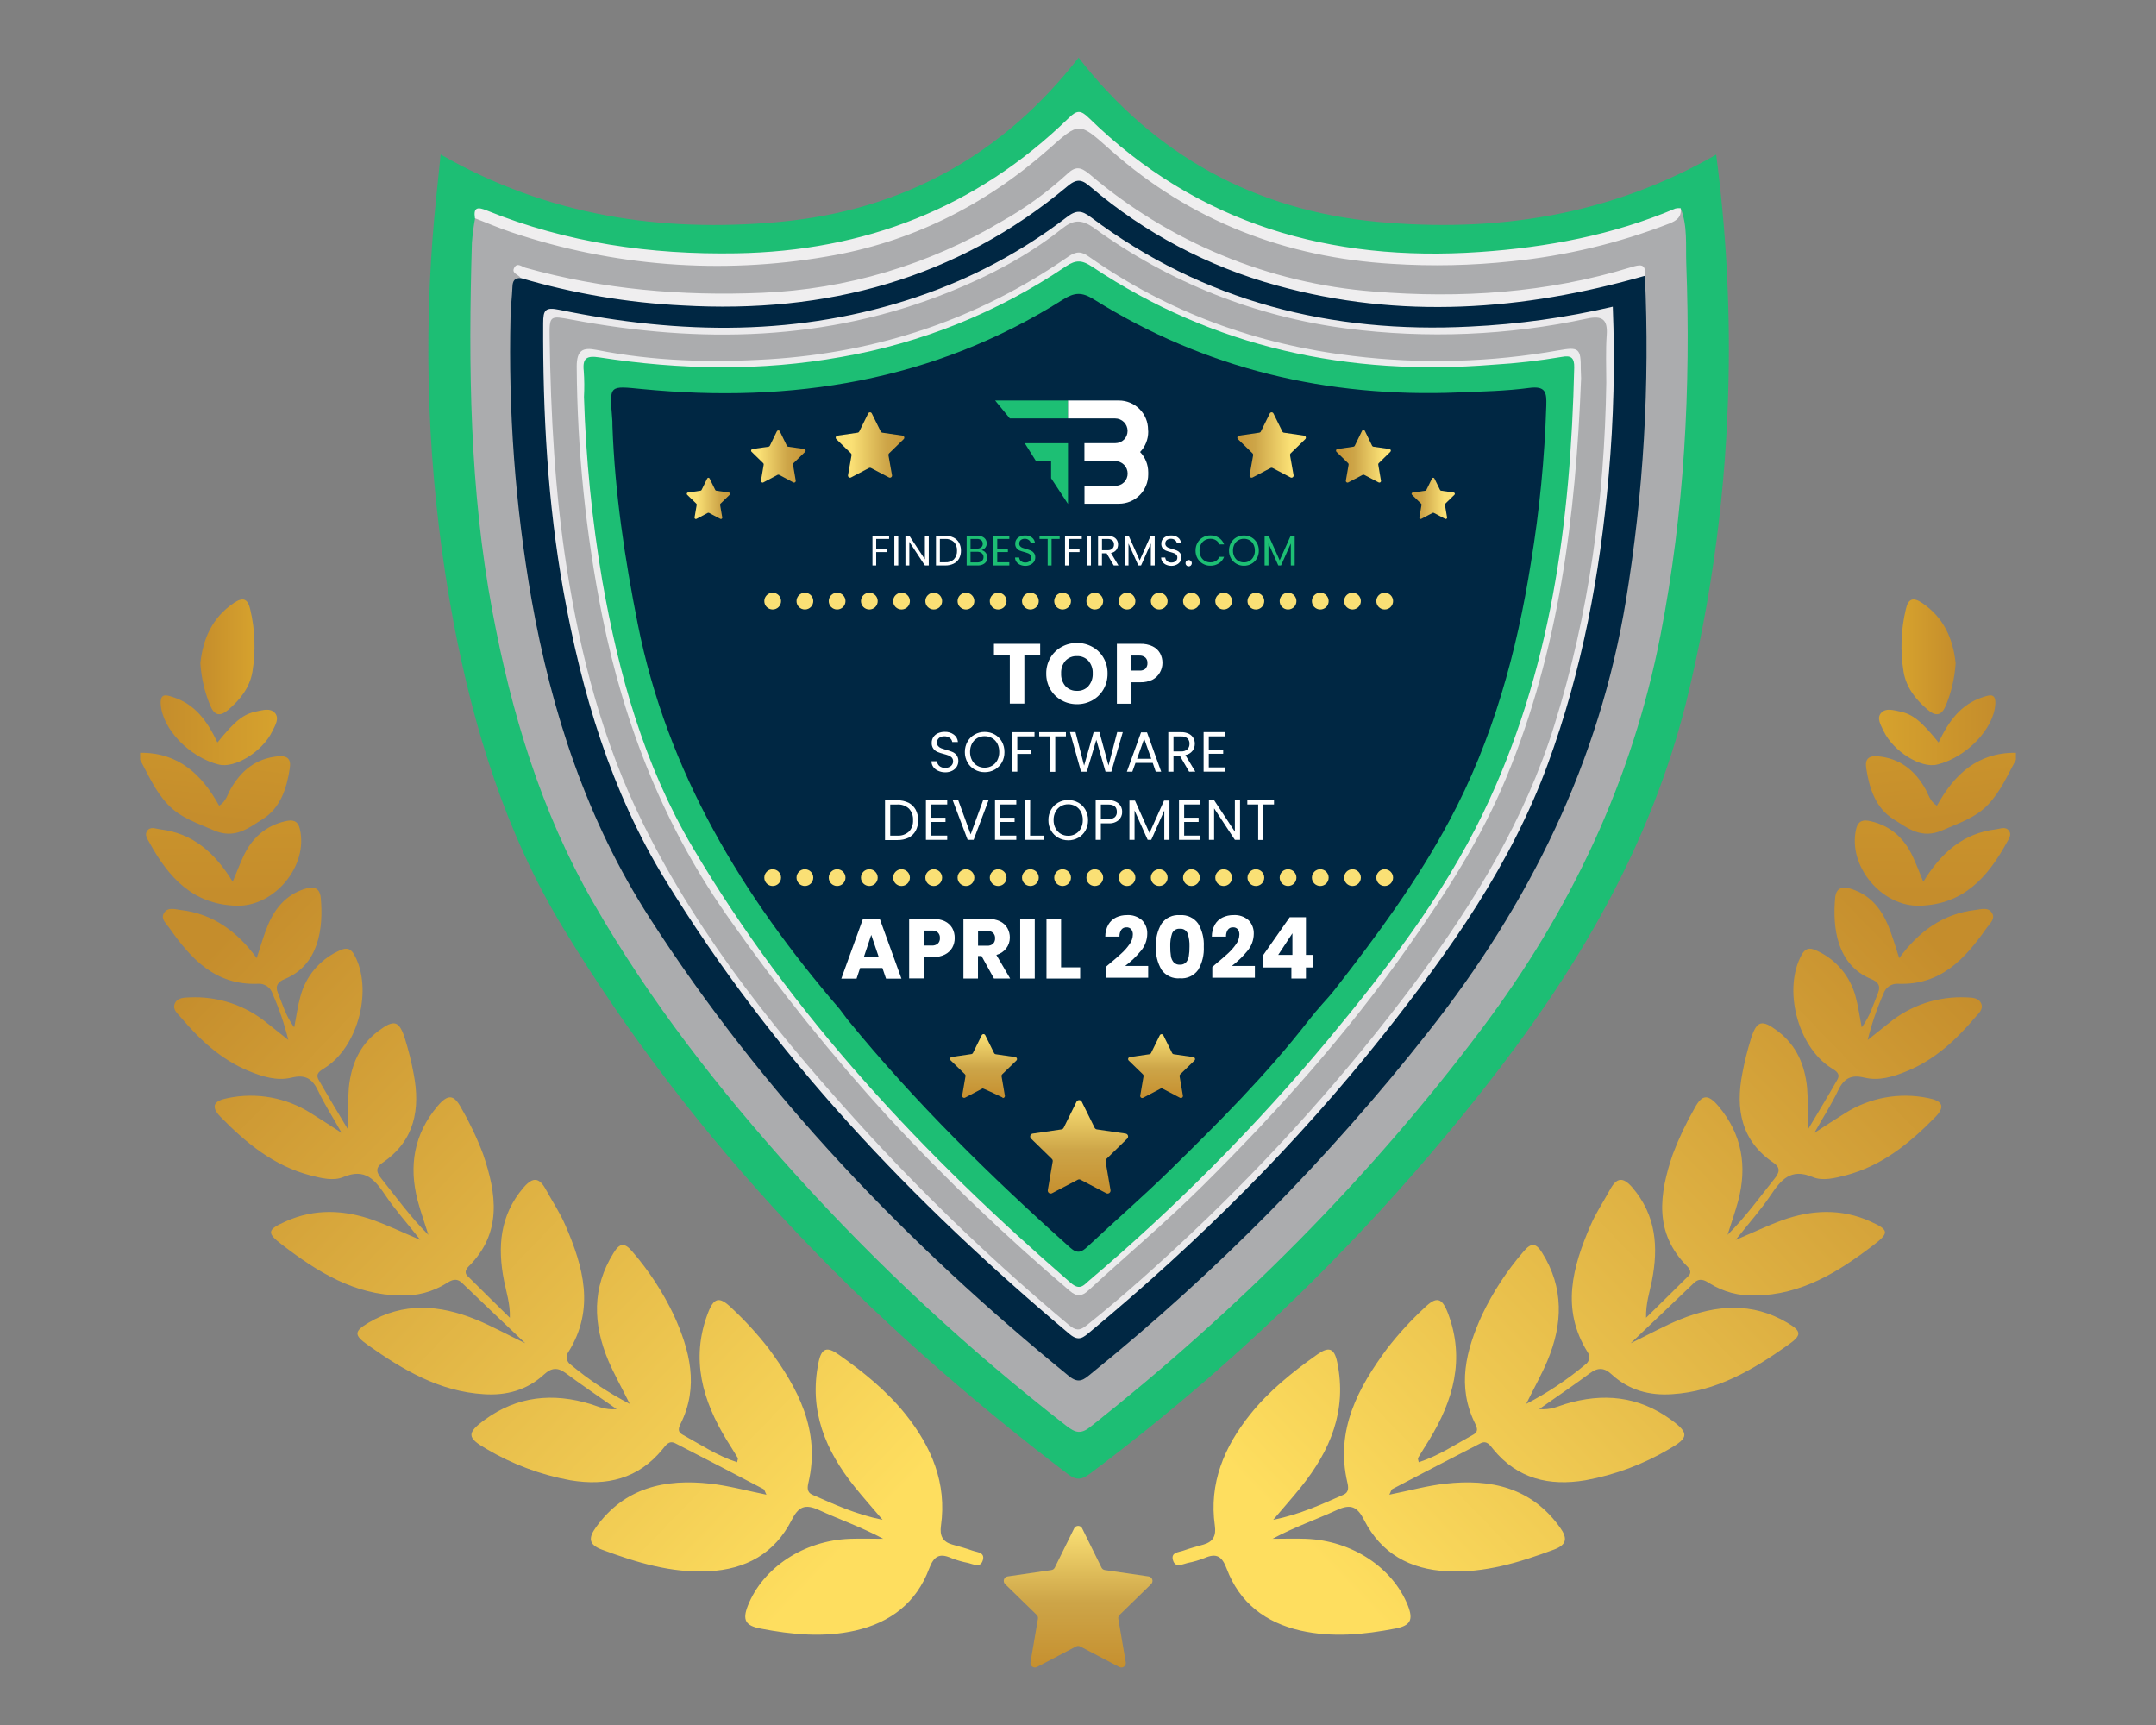
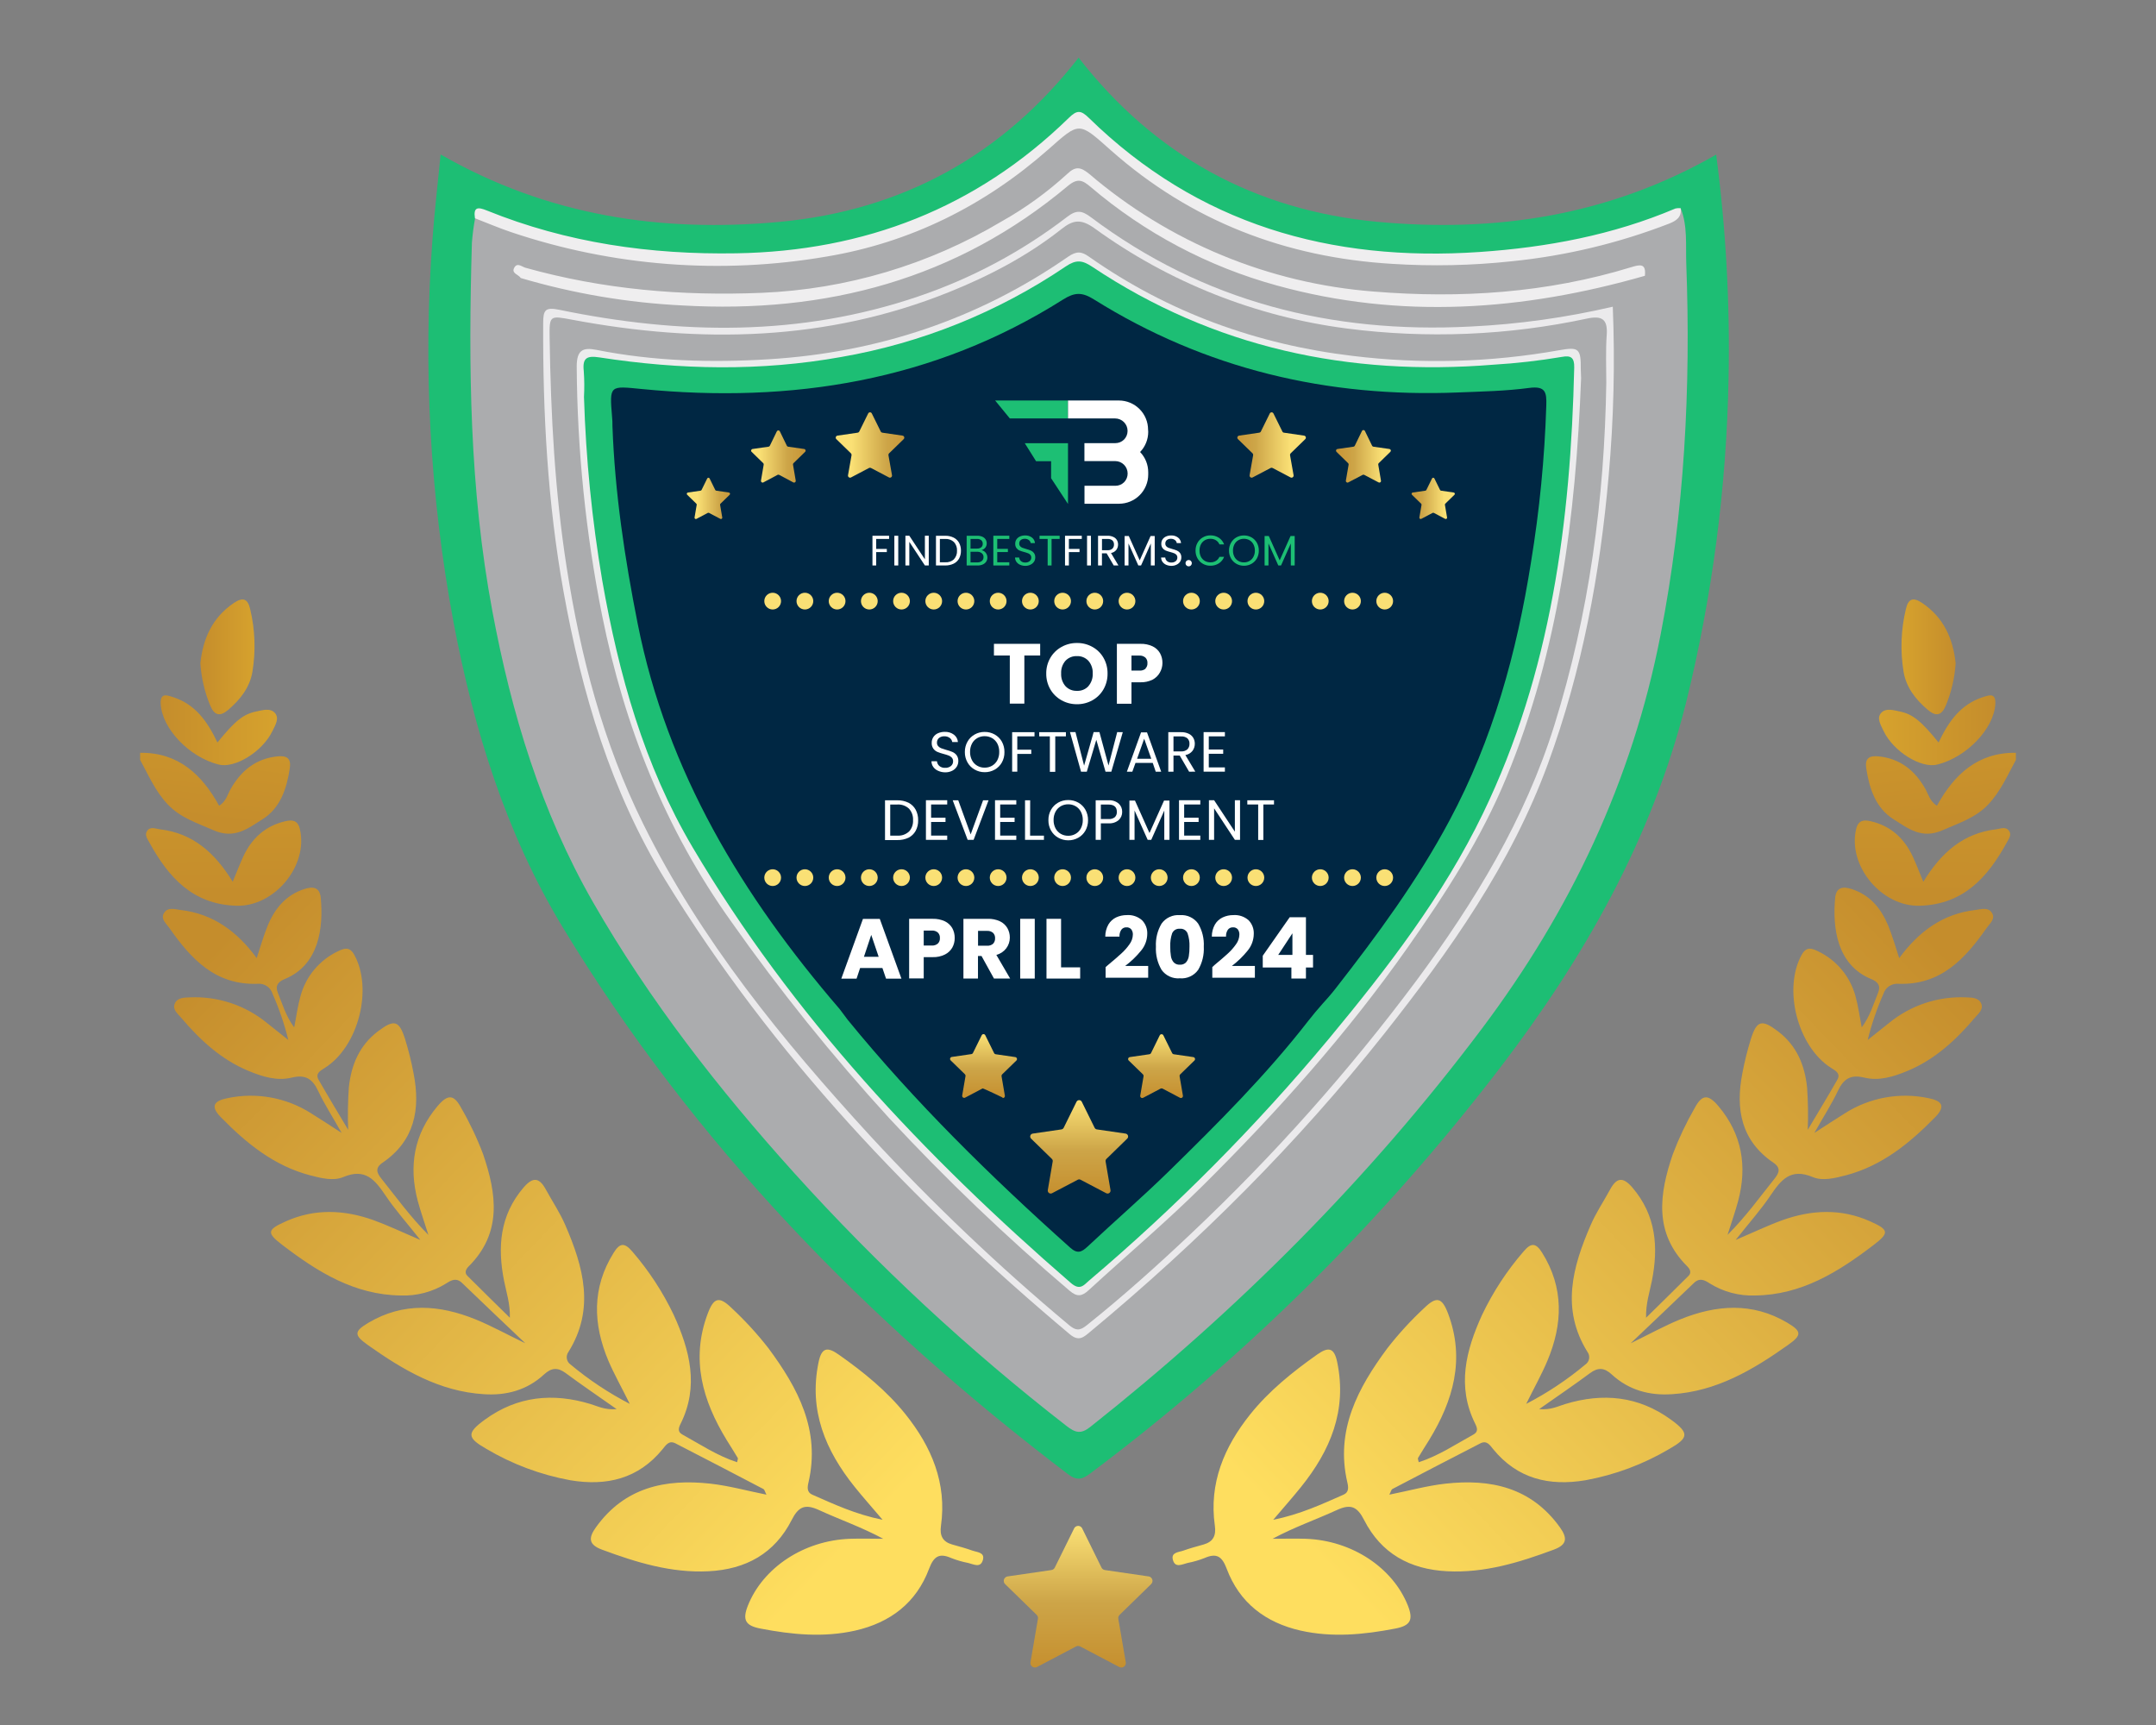
<svg xmlns="http://www.w3.org/2000/svg" width="600" height="480" viewBox="0 0 600 480" fill="none">
  <rect x="0" y="0" width="600" height="480" fill="#808080" stroke="none" />
  <g clip-path="url(#clip0_1280_119157)">
    <path d="M477.6 43.03C480.313 63.645 481.465 84.435 481.047 105.223C480.483 135.779 476.488 166.174 469.138 195.838C459.59 233.658 440.818 266.591 417.347 297.263C384.718 339.85 346.404 377.766 303.475 409.951C301.224 411.64 299.763 412.133 297.195 410.188C241.316 367.739 193.05 318.221 156.544 257.933C140.745 231.782 131.858 202.946 126.2 173.083C119.652 137.976 117.687 102.168 120.355 66.555C120.908 58.894 121.816 51.243 122.626 42.98C152.318 60.049 184.015 64.798 216.995 61.737C251.062 58.539 278.908 43.326 300.167 16.05C321.397 43.297 349.214 58.499 383.221 61.718C416.162 64.788 447.77 60.099 477.6 43.03Z" fill="#1DBE74" />
    <path d="M467.717 57.936C469.692 62.872 469.089 68.242 469.277 73.336C470.58 108.016 468.773 142.489 462.118 176.686C454.218 217.289 437.076 253.421 412.311 286.353C380.911 328.112 344.326 364.668 303.427 397.048C300.82 399.111 299.299 398.726 296.781 396.771C269.527 375.602 244.193 352.072 221.074 326.453C200.022 303.116 180.727 278.397 165.047 251.071C150.601 225.888 142.336 198.493 137.033 170.121C130.664 136.181 130.319 101.915 131.326 67.571C131.5 65.279 131.797 62.999 132.214 60.739C134.071 59.416 135.661 60.739 137.28 61.332C155.38 68.469 174.24 71.638 193.564 72.191C211.397 72.714 228.974 71.569 246.135 65.922C264.611 59.848 281.511 49.753 295.616 36.365C299.566 32.614 300.099 32.545 304.207 35.99C310.487 41.262 316.55 46.77 323.501 51.233C344.607 64.879 369.186 72.184 394.32 72.28C414.355 72.526 434.055 70.829 453.231 64.817C458.346 63.207 463.787 62.112 467.717 57.936Z" fill="#ABACAE" />
    <path d="M467.716 57.937C468.052 60.395 466.531 61.421 464.547 62.211C450.492 67.654 435.769 71.18 420.773 72.695C409.673 73.891 398.49 74.133 387.349 73.416C357.834 71.639 331.43 61.569 309.153 41.826C300.089 33.78 300.533 33.809 291.685 41.628C273.912 57.275 253.313 67.503 230.03 71.392C200.661 76.435 170.499 74.101 142.256 64.6C138.84 63.455 135.532 62.024 132.174 60.73C131.691 57.552 133.004 57.562 135.502 58.578C157.759 67.591 181.053 70.889 204.919 70.484C240.576 69.892 271.71 57.897 297.413 32.832C299.674 30.631 300.74 30.552 303.051 32.832C333.365 62.448 370.266 72.952 411.758 70.119C430.519 68.835 448.846 65.41 466.265 58.016C466.74 57.904 467.232 57.878 467.716 57.937Z" fill="#EFEEEF" />
-     <path d="M457.763 76.742C459.159 106.943 457.392 137.207 452.49 167.041C445.075 212.057 425.662 251.387 397.599 286.985C369.951 322.133 338.45 354.071 303.683 382.201C301.708 383.81 300.306 385.212 297.492 382.921C252.366 346.138 212.454 304.607 180.826 255.484C163.309 228.277 153.494 198.227 147.885 166.577C143.384 140.679 141.439 114.402 142.079 88.124C142.138 85.331 142.494 82.557 142.612 79.763C142.671 78.213 143.195 77.275 144.903 77.394C147.579 75.992 150.067 77.394 152.516 78.055C168.457 82.117 184.855 84.108 201.305 83.978C236.142 84.037 267.632 73.988 295.112 52.131C300.049 48.182 300.622 48.182 305.668 52.22C322.698 66.069 342.779 75.669 364.253 80.227C380.006 83.618 396.172 84.672 412.232 83.356C426.154 82.32 439.959 80.067 453.488 76.624C454.89 76.278 456.351 75.824 457.763 76.742Z" fill="#002743" />
    <path d="M457.763 76.743C423.835 86.476 389.689 88.934 355.296 79.428C336.252 74.201 318.589 64.855 303.555 52.053C301.323 50.157 299.95 49.417 297.156 51.757C266.091 77.759 229.832 87.296 189.93 84.995C174.678 84.246 159.569 81.685 144.922 77.364C144.35 76.377 142.138 76.081 143.165 74.403C143.994 73.001 145.268 74.245 146.246 74.511C167.772 80.533 189.693 82.409 211.989 81.481C235.535 80.512 258.467 73.689 278.711 61.629C285.303 57.932 291.446 53.486 297.018 48.38C299.269 46.238 300.691 46.406 303.11 48.38C325.366 67.403 353.089 78.869 382.283 81.126C406.396 83.1 430.51 81.54 453.902 74.363C456.44 73.583 458.138 73.228 457.763 76.743Z" fill="#EFEEEF" />
    <path d="M448.827 85.341C449.461 101.029 449.079 116.742 447.681 132.381C445.292 159.766 440.266 186.618 430.767 212.541C420.507 240.528 403.553 264.458 385.285 287.568C361.044 318.172 333.455 345.635 303.387 370.582C301.531 372.122 300.247 373.395 297.68 371.243C254.005 334.559 215.06 293.689 185.111 244.803C169.984 220.123 161.907 192.817 156.821 164.564C152.388 139.884 151.055 114.977 151.163 89.951C151.163 86.22 151.736 85.39 155.735 86.22C189.239 93.13 222.575 93.693 255.467 82.518C270.414 77.465 284.426 69.984 296.939 60.375C299.585 58.341 301.067 58.558 303.555 60.424C334.867 83.929 370.424 92.864 409.132 90.869C422.504 90.236 435.791 88.385 448.827 85.341Z" fill="#EBEAEC" />
    <path d="M447.02 106.496C446.536 138.936 442.251 170.802 432.554 201.84C424.368 228.06 410.307 251.091 394.093 272.977C375.328 298.119 354.421 321.59 331.608 343.128C322.218 352.012 312.541 360.7 302.4 368.795C300.425 370.404 299.309 370.236 297.462 368.686C277.917 352.355 259.446 334.779 242.166 316.068C217.835 289.533 195.025 261.713 178.97 229.195C167.841 206.697 161.561 182.629 157.7 157.87C154.402 136.754 153.286 115.509 152.961 94.186C152.852 87.68 152.961 87.799 159.221 88.964C194.858 95.657 230.03 94.996 264.126 81.273C275.255 76.801 285.929 71.224 295.409 63.731C298.667 61.145 300.869 60.848 304.641 63.563C325.32 78.548 349.422 88.118 374.749 91.402C397.06 94.294 419.701 93.359 441.698 88.638C445.796 87.779 447.455 88.786 447.139 93.189C446.823 97.592 447.02 102.054 447.02 106.496Z" fill="#ABACAE" />
    <path d="M440.009 105.243C438.518 143.902 433.798 180.951 419.272 216.194C412.232 233.332 402.279 248.663 391.673 263.747C374.798 287.736 355.355 309.474 334.59 330.057C324.458 340.097 313.508 349.318 302.991 358.992C301.076 360.749 299.753 360.966 297.6 359.111C279.945 344.12 263.195 328.096 247.438 311.123C231.615 293.807 216.909 275.504 203.408 256.324C185.052 230.597 173.785 202.087 167.574 171.316C163.022 148.489 160.651 125.281 160.494 102.005C160.494 97.395 162.222 96.605 165.984 97.355C181.882 100.524 197.997 100.958 214.043 99.961C244.268 98.096 272.203 88.816 297.195 71.471C299.634 69.783 301.017 69.96 303.12 71.471C325.199 86.99 349.865 95.874 376.506 99.043C395.596 101.367 414.925 100.835 433.857 97.464C439.387 96.477 439.969 96.941 439.92 102.785L440.009 105.243Z" fill="#ECECED" />
    <path d="M162.519 110.465C162.65 108.07 162.63 105.67 162.46 103.278C162.045 99.556 163.349 98.915 166.864 99.458C189.269 102.913 211.674 103.357 234.089 99.339C256.481 95.454 277.792 86.86 296.613 74.126C299.467 72.201 301.185 72.389 303.901 74.195C337.8 96.812 375.322 104.739 415.58 101.481C421.974 101.099 428.342 100.374 434.657 99.31C437.146 98.836 438.163 99.477 438.094 102.271C437.106 145.135 431.626 187.17 412.746 226.253C401.608 249.314 385.996 269.532 369.733 289.148C349.511 313.397 327.234 335.856 303.15 356.277C301.63 357.57 300.583 359.239 297.986 356.978C257.126 321.597 220.413 282.573 192.764 235.8C179.237 212.916 172.186 187.624 167.614 161.612C164.748 144.699 163.045 127.61 162.519 110.465Z" fill="#1DBE74" />
    <path d="M233.841 281.013L233.604 280.707C206.608 249.344 185.654 214.821 177.468 173.567C173.854 155.372 171.109 137.09 170.438 118.53C170.438 117.701 170.438 116.882 170.339 116.062C169.589 107.059 169.648 107.375 178.643 108.254C220.294 112.331 259.841 106.082 295.793 83.376C299.032 81.333 301.076 81.214 304.433 83.317C335.459 102.706 369.476 110.692 405.873 109.201C412.43 108.935 419.026 108.816 425.513 107.948C430.115 107.335 430.45 109.132 430.322 112.883C429.859 127.479 428.438 142.029 426.066 156.439C422.116 181.513 415.461 205.799 403.355 228.356C394.468 245.03 383.27 260.223 371.658 275.1C371.026 275.919 370.355 276.709 369.683 277.489L368.034 279.335C366.662 280.855 365.368 282.445 364.085 284.064C352.413 299.099 338.974 312.515 325.407 325.802C318.03 333.029 310.2 339.801 302.695 346.849C301.027 348.409 299.871 349.001 297.817 347.165C275.728 327.421 254.657 306.739 235.905 283.767C235.54 283.313 235.194 282.849 234.858 282.366L233.841 281.013Z" fill="#002743" />
    <path d="M539.03 224.219C537.055 222.946 536.68 221.06 535.821 219.54C532.918 214.377 528.761 211.04 522.678 210.458C520.16 210.221 518.945 211.06 519.36 213.775C520.229 219.451 522.006 224.9 527.023 228.01C530.972 230.468 534.764 233.647 540.709 230.972C545.201 228.997 549.763 227.576 553.269 223.893C556.774 220.211 558.66 215.739 561.01 211.445V209.47C550.395 209.352 543.849 215.473 539.03 224.219Z" fill="url(#paint0_linear_1280_119157)" />
    <path d="M549.743 253.214C540.649 254.26 533.944 259.236 528.543 266.6C527.457 263.352 526.627 260.341 525.442 257.478C523.467 252.76 520.396 249.038 515.311 247.389C512.872 246.59 510.986 246.866 510.71 249.877C509.969 258.041 511.115 268.486 520.752 272.434C522.549 273.165 523.477 274.241 522.668 276.225C521.374 279.404 520.426 282.77 518.106 285.88C517.474 282.632 517.118 279.848 516.368 277.193C515.637 274.486 514.33 271.97 512.535 269.816C510.74 267.662 508.501 265.922 505.97 264.715C504.272 263.885 502.731 263.303 501.428 265.623C496.135 275.07 500.203 291.201 509.554 297.134C510.897 297.993 512.319 298.704 511.292 300.5C508.626 305.17 505.832 309.76 503.087 314.38C503.233 310.487 503.174 306.589 502.909 302.702C502.287 296.443 500.006 290.915 494.812 286.986C490.28 283.55 488.887 283.916 487.228 289.207C486.259 292.341 485.471 295.528 484.868 298.753C482.953 308.625 484.552 317.431 493.528 323.532C495.71 325.022 495.098 326.414 493.824 328.004C489.736 333.098 485.925 338.458 480.761 343.621C481.896 340.008 482.933 337.116 483.723 334.154C486.29 324.489 484.78 315.585 478.253 307.825C475.359 304.39 473.671 304.499 471.627 308.309C469.25 312.433 467.21 316.741 465.524 321.192C461.792 332.15 460.163 343.039 469.563 352.388C470.333 353.148 470.778 354.145 469.938 354.984C465.989 358.933 462.039 362.793 458.089 366.682C458 362.674 459.076 359.594 459.708 356.415C461.565 347.037 460.903 338.182 454.287 330.452C451.631 327.352 449.883 327.678 448.076 331.005C446.269 334.332 444.127 337.491 442.655 340.936C437.629 352.536 434.351 364.254 441.786 376.189C441.985 376.457 442.127 376.762 442.204 377.086C442.281 377.41 442.292 377.746 442.236 378.075C442.18 378.403 442.057 378.717 441.877 378.997C441.696 379.276 441.46 379.517 441.184 379.703C436.118 383.942 430.602 387.61 424.733 390.641C427.024 386.021 429.029 382.448 430.609 378.706C434.924 368.469 435.279 358.36 429.157 348.567C427.488 345.902 426.145 345.665 424.003 348.231C419.369 353.574 415.48 359.518 412.44 365.902C407.986 375.685 405.33 385.745 410.554 396.199C411.117 397.325 411.433 398.401 410.07 399.161C405.133 401.876 400.354 405.084 394.824 406.881C394.715 406.279 394.518 405.894 394.626 405.696C395.614 404.008 396.7 402.359 397.727 400.681C404.442 389.704 407.759 378.213 403 365.537C401.311 361.055 399.81 360.601 396.374 363.948C392.648 367.406 389.207 371.16 386.085 375.172C377.899 386.219 371.57 397.957 374.957 412.498C375.273 413.85 375.431 415.233 373.9 415.904C367.896 418.54 361.942 421.353 354.329 422.903C357.449 419.231 359.829 416.555 362.07 413.762C370.227 403.623 374.907 392.497 372.152 379.111C371.313 374.965 369.713 374.688 366.563 376.91C359.701 381.767 353.134 387.038 347.891 393.603C340.722 402.577 336.397 412.686 338.086 424.552C338.471 427.286 337.641 429.004 334.955 429.774C333.059 430.307 331.154 430.82 329.297 431.482C328.014 431.936 325.851 431.936 326.404 434.029C327.036 436.438 329.011 435.253 330.512 434.907C332.124 434.596 333.704 434.137 335.232 433.535C338.56 432.074 340.09 433.071 341.374 436.497C344.938 446.003 352.176 451.512 361.952 453.733C370.77 455.708 379.538 454.859 388.326 453.161C392.464 452.361 393.392 450.791 391.822 446.813C387.655 436.27 376.29 428.629 363.364 428.185C360.293 428.076 357.212 428.185 354.141 428.185C360.165 424.937 366.228 422.854 372.034 420.188C375.904 418.411 377.721 419.201 379.647 423.002C384.396 432.272 392.335 436.684 402.733 437.217C413.131 437.751 422.828 434.769 432.416 431.205C436.247 429.794 436.178 427.869 434.084 424.956C426.116 413.89 414.839 411.442 402.249 412.844C397.125 413.416 392.089 414.818 386.648 415.904C387.063 415.124 387.161 414.512 387.497 414.334C395.633 410.069 403.786 405.838 411.956 401.639C413.773 400.701 414.612 402.103 415.55 403.258C422.304 411.501 431.112 413.584 441.224 411.896C449.479 410.392 457.4 407.43 464.616 403.149C469.968 400.089 470.146 398.766 465.031 395.044C455.996 388.46 446.062 387.492 435.526 390.711C433.551 391.313 431.576 392.389 428.338 392.102C433.68 388.341 438.153 385.32 442.478 382.102C444.739 380.424 446.497 380.562 448.541 382.458C453.28 386.831 459.057 388.381 465.327 387.946C477.66 387.186 487.801 381.194 497.527 374.303C501.477 371.519 501.477 370.483 497.399 368.064C487.683 362.309 477.65 363.049 467.578 367.136C463.263 368.894 459.155 371.174 453.804 373.78C460.311 367.6 465.88 362.329 471.41 356.998C472.99 355.468 474.372 356.188 475.794 357.116C479.58 359.474 483.985 360.646 488.443 360.483C501.359 360.325 511.579 353.937 521.344 346.484C525.827 343.059 525.748 342.219 520.466 339.86C512.398 336.237 504.163 336.612 496.007 339.534C492.057 340.966 488.176 342.831 483.022 345.023C486.883 340.146 490.072 336.592 492.699 332.673C495.661 328.3 498.327 324.943 504.469 327.53C507.204 328.695 510.611 327.846 513.682 327.046C523.764 324.401 531.456 318.092 538.526 310.886C541.735 307.628 540.185 306.246 536.551 305.545C528.576 303.893 520.271 305.42 513.405 309.8C510.858 311.389 508.35 313.038 504.923 315.239C507.52 310.649 509.752 307.194 511.5 303.502C513.089 300.145 515.084 298.921 518.866 299.869C522.984 300.856 527.002 299.582 530.834 297.993C538.477 294.824 544.342 289.375 549.595 283.185C550.504 282.109 551.985 280.964 551.402 279.374C550.721 277.558 548.736 277.588 547.166 277.528C539.371 277.175 531.721 279.717 525.689 284.666C523.714 286.226 521.739 287.815 519.765 289.385C520.848 284.988 522.312 280.694 524.139 276.551C524.41 275.681 524.969 274.929 525.725 274.419C526.481 273.91 527.387 273.673 528.296 273.747C540.037 274.192 546.85 266.837 552.864 258.219C553.732 256.975 555.49 255.613 554.266 253.915C553.258 252.394 551.363 252.987 549.743 253.214Z" fill="url(#paint1_linear_1280_119157)" />
    <path d="M555.48 230.765C546.405 231.851 540.264 237.172 535.247 245.365C534.102 242.601 533.273 240.429 532.285 238.287C529.925 233.252 526.153 229.807 520.643 228.524C518.737 228.089 517.158 228.149 516.555 230.676C514.126 240.943 523.685 252.394 534.329 252.029C546.475 251.644 553.179 244.072 558.472 234.447C559.015 233.46 559.874 232.354 559.134 231.239C558.176 229.866 556.744 230.617 555.48 230.765Z" fill="url(#paint2_linear_1280_119157)" />
    <path d="M536.443 197.476C538.842 199.539 540.392 199.095 541.577 196.163C543.084 192.465 543.984 188.548 544.243 184.563C543.533 177.762 540.945 171.838 534.922 167.781C532.493 166.142 531.081 166.488 530.4 169.449C529.018 175.186 528.8 181.14 529.758 186.962C530.508 191.316 533.105 194.633 536.443 197.476Z" fill="url(#paint3_linear_1280_119157)" />
    <path d="M539.138 212.748C547.343 210.685 554.848 202.787 555.282 195.966C555.49 192.669 553.554 193.439 551.817 193.991C545.694 195.966 542.298 200.675 539.493 206.608C534.556 200.527 532.265 198.71 528.631 197.96C526.893 197.624 524.81 196.913 523.487 198.404C522.164 199.895 523.487 201.849 524.188 203.409C526.943 209.155 534.615 213.883 539.138 212.748Z" fill="url(#paint4_linear_1280_119157)" />
    <path d="M60.99 224.219C62.965 222.946 63.331 221.06 64.19 219.54C67.152 214.377 71.25 211.04 77.342 210.458C79.85 210.221 81.065 211.06 80.65 213.775C79.791 219.451 78.014 224.9 72.988 228.01C69.038 230.468 65.246 233.647 59.302 230.972C54.809 228.997 50.257 227.576 46.742 223.893C43.226 220.211 41.35 215.739 39 211.445V209.47C49.605 209.352 56.172 215.473 60.99 224.219Z" fill="url(#paint5_linear_1280_119157)" />
    <path d="M50.247 253.214C59.331 254.26 66.046 259.236 71.437 266.6C72.523 263.352 73.353 260.341 74.538 257.478C76.513 252.76 79.584 249.038 84.669 247.389C87.118 246.59 88.994 246.866 89.27 249.877C90.011 258.041 88.875 268.486 79.228 272.434C77.431 273.165 76.503 274.241 77.312 276.225C78.606 279.404 79.554 282.77 81.874 285.88C82.516 282.632 82.862 279.848 83.622 277.193C84.349 274.485 85.655 271.966 87.45 269.812C89.246 267.658 91.487 265.919 94.02 264.715C95.708 263.885 97.259 263.303 98.552 265.623C103.845 275.07 99.786 291.201 90.425 297.134C89.083 297.993 87.661 298.704 88.688 300.5C91.354 305.17 94.148 309.76 96.893 314.38C96.752 310.487 96.811 306.589 97.071 302.702C97.703 296.443 99.974 290.915 105.168 286.986C109.7 283.55 111.093 283.916 112.752 289.207C113.721 292.341 114.509 295.528 115.111 298.753C117.027 308.625 115.428 317.431 106.462 323.532C104.27 325.022 104.882 326.414 106.165 328.004C110.253 333.098 114.065 338.458 119.219 343.621C118.084 340.008 117.047 337.116 116.257 334.154C113.699 324.489 115.2 315.585 121.737 307.825C124.63 304.39 126.319 304.499 128.353 308.309C130.734 312.431 132.775 316.739 134.456 321.192C138.188 332.15 139.817 343.039 130.427 352.388C129.656 353.148 129.202 354.145 130.042 354.984C133.991 358.933 137.941 362.793 141.891 366.682C141.99 362.674 140.904 359.594 140.281 356.415C138.415 347.037 139.077 338.182 145.693 330.452C148.359 327.352 150.096 327.678 151.913 331.005C153.73 334.332 155.863 337.491 157.334 340.936C162.36 352.536 165.639 364.254 158.193 376.189C157.996 376.457 157.856 376.762 157.779 377.086C157.703 377.41 157.692 377.746 157.748 378.074C157.805 378.402 157.926 378.715 158.106 378.995C158.286 379.275 158.521 379.516 158.796 379.703C163.867 383.939 169.386 387.607 175.256 390.641C172.966 386.021 170.951 382.448 169.332 378.706C165.017 368.469 164.661 358.36 170.793 348.567C172.462 345.902 173.756 345.665 175.948 348.231C180.575 353.577 184.461 359.52 187.501 365.902C191.954 375.685 194.61 385.745 189.397 396.199C188.834 397.325 188.508 398.401 189.88 399.161C194.818 401.876 199.587 405.084 205.126 406.881C205.235 406.279 205.433 405.894 205.314 405.696C204.327 404.008 203.241 402.359 202.214 400.681C195.509 389.704 192.181 378.213 196.95 365.537C198.629 361.055 200.13 360.601 203.576 363.948C207.3 367.409 210.74 371.162 213.865 375.172C222.041 386.219 228.371 397.957 224.994 412.498C224.678 413.85 224.51 415.233 226.041 415.904C232.054 418.54 237.998 421.353 245.621 422.903C242.501 419.231 240.112 416.555 237.87 413.762C229.714 403.623 225.033 392.497 227.788 379.111C228.637 374.965 230.227 374.688 233.377 376.91C240.289 381.767 246.806 387.038 252.05 393.603C259.218 402.577 263.543 412.686 261.865 424.552C261.48 427.286 262.299 429.004 264.995 429.774C266.891 430.307 268.797 430.82 270.643 431.482C271.927 431.936 274.089 431.936 273.546 434.029C272.914 436.438 270.929 435.253 269.438 434.907C267.823 434.598 266.239 434.138 264.709 433.535C261.391 432.074 259.86 433.071 258.567 436.497C255.012 446.003 247.764 451.512 237.989 453.733C229.171 455.708 220.412 454.859 211.614 453.161C207.477 452.361 206.548 450.791 208.118 446.813C212.285 436.27 223.661 428.629 236.586 428.185C239.647 428.076 242.728 428.185 245.799 428.185C239.776 424.937 233.713 422.854 227.917 420.188C224.036 418.411 222.219 419.201 220.294 423.002C215.554 432.272 207.605 436.684 197.217 437.217C186.829 437.751 177.123 434.769 167.525 431.205C163.703 429.794 163.763 427.869 165.866 424.956C173.825 413.89 185.101 411.442 197.701 412.844C202.826 413.416 207.862 414.818 213.293 415.904C212.888 415.124 212.779 414.512 212.443 414.334C204.307 410.069 196.157 405.838 187.994 401.639C186.178 400.701 185.338 402.103 184.39 403.258C177.646 411.501 168.828 413.584 158.717 411.896C150.465 410.39 142.548 407.429 135.334 403.149C129.982 400.089 129.805 398.766 134.92 395.044C143.955 388.46 153.888 387.492 164.414 390.711C166.389 391.313 168.364 392.389 171.603 392.102C166.271 388.341 161.788 385.32 157.463 382.102C155.202 380.424 153.444 380.562 151.4 382.458C146.67 386.831 140.884 388.381 134.613 387.946C122.29 387.186 112.149 381.194 102.423 374.303C98.473 371.519 98.473 370.483 102.541 368.064C112.268 362.309 122.29 363.049 132.362 367.136C136.677 368.894 140.785 371.174 146.186 373.78C139.689 367.6 134.11 362.329 128.59 356.998C127 355.468 125.628 356.188 124.196 357.116C120.411 359.476 116.005 360.649 111.547 360.483C98.641 360.325 88.421 353.937 78.655 346.484C74.162 343.059 74.251 342.219 79.524 339.86C87.592 336.237 95.827 336.612 103.983 339.534C107.933 340.966 111.823 342.831 116.978 345.023C113.117 340.146 109.928 336.592 107.301 332.673C104.339 328.3 101.672 324.943 95.531 327.53C92.785 328.695 89.379 327.846 86.308 327.046C76.226 324.401 68.534 318.092 61.474 310.886C58.255 307.628 59.805 306.246 63.449 305.545C71.424 303.892 79.729 305.419 86.594 309.8C89.152 311.389 91.66 313.038 95.076 315.239C92.48 310.649 90.248 307.194 88.51 303.502C86.92 300.145 84.926 298.921 81.144 299.869C77.026 300.856 72.997 299.582 69.166 297.993C61.523 294.824 55.658 289.375 50.405 283.185C49.496 282.109 48.005 280.964 48.598 279.374C49.269 277.558 51.254 277.588 52.834 277.528C60.629 277.175 68.279 279.717 74.311 284.666C76.285 286.226 78.26 287.815 80.235 289.385C79.156 284.987 77.692 280.693 75.861 276.551C75.6 275.675 75.043 274.916 74.284 274.405C73.526 273.894 72.614 273.661 71.704 273.747C59.963 274.192 53.15 266.837 47.136 258.219C46.267 256.975 44.51 255.613 45.744 253.915C46.741 252.394 48.637 252.987 50.247 253.214Z" fill="url(#paint6_linear_1280_119157)" />
    <path d="M44.529 230.765C53.594 231.851 59.746 237.172 64.762 245.365C65.907 242.601 66.737 240.429 67.724 238.287C70.084 233.252 73.846 229.807 79.366 228.524C81.262 228.089 82.842 228.149 83.444 230.676C85.883 240.943 76.315 252.394 65.73 252.029C53.574 251.644 46.87 244.072 41.577 234.447C41.044 233.46 40.175 232.354 40.925 231.239C41.834 229.866 43.265 230.617 44.529 230.765Z" fill="url(#paint7_linear_1280_119157)" />
    <path d="M63.568 197.476C61.158 199.539 59.618 199.095 58.433 196.163C56.923 192.465 56.019 188.549 55.757 184.563C56.478 177.762 59.055 171.838 65.088 167.781C67.507 166.142 68.919 166.488 69.611 169.449C70.989 175.186 71.204 181.141 70.243 186.962C69.492 191.316 66.875 194.633 63.568 197.476Z" fill="url(#paint8_linear_1280_119157)" />
    <path d="M60.862 212.748C52.656 210.685 45.152 202.787 44.727 195.966C44.52 192.669 46.455 193.439 48.183 193.991C54.305 195.966 57.702 200.675 60.507 206.608C65.444 200.527 67.735 198.71 71.368 197.96C73.116 197.624 75.2 196.913 76.513 198.404C77.826 199.895 76.572 201.849 75.822 203.409C73.067 209.155 65.384 213.883 60.862 212.748Z" fill="url(#paint9_linear_1280_119157)" />
    <path d="M301.125 425.213L306.546 436.211C306.642 436.397 306.782 436.557 306.954 436.676C307.126 436.795 307.326 436.869 307.534 436.892L319.669 438.659C319.899 438.694 320.115 438.792 320.292 438.943C320.47 439.094 320.602 439.291 320.673 439.512C320.745 439.733 320.754 439.97 320.699 440.196C320.643 440.422 320.526 440.628 320.361 440.791L311.582 449.35C311.437 449.491 311.327 449.666 311.263 449.858C311.2 450.051 311.184 450.256 311.217 450.456L313.291 462.539C313.333 462.769 313.309 463.006 313.223 463.223C313.136 463.441 312.99 463.629 312.802 463.767C312.613 463.905 312.389 463.987 312.156 464.004C311.923 464.021 311.69 463.972 311.484 463.862L300.622 458.146C300.442 458.054 300.242 458.005 300.039 458.005C299.836 458.005 299.637 458.054 299.457 458.146L288.595 463.862C288.388 463.97 288.154 464.019 287.921 464.001C287.688 463.984 287.465 463.902 287.276 463.764C287.087 463.627 286.94 463.439 286.852 463.223C286.764 463.006 286.738 462.77 286.778 462.539L288.851 450.456C288.887 450.257 288.873 450.052 288.811 449.859C288.749 449.667 288.641 449.492 288.496 449.35L279.708 440.791C279.542 440.628 279.425 440.422 279.37 440.196C279.315 439.97 279.323 439.733 279.395 439.512C279.467 439.291 279.599 439.094 279.776 438.943C279.953 438.792 280.169 438.694 280.399 438.659L292.544 436.892C292.753 436.871 292.953 436.797 293.126 436.678C293.298 436.559 293.438 436.398 293.532 436.211L298.963 425.213C299.074 425.025 299.232 424.869 299.421 424.76C299.611 424.652 299.826 424.595 300.044 424.595C300.263 424.595 300.477 424.652 300.667 424.76C300.857 424.869 301.015 425.025 301.125 425.213Z" fill="url(#paint10_linear_1280_119157)" />
    <path d="M301.056 306.581L304.631 313.827C304.692 313.945 304.78 314.047 304.888 314.124C304.996 314.202 305.121 314.252 305.253 314.271L313.241 315.436C313.393 315.458 313.536 315.522 313.654 315.62C313.772 315.719 313.859 315.849 313.907 315.995C313.954 316.141 313.959 316.298 313.922 316.447C313.885 316.596 313.806 316.732 313.695 316.838L307.919 322.475C307.822 322.566 307.75 322.679 307.708 322.805C307.667 322.931 307.658 323.065 307.682 323.196L309.044 331.153C309.072 331.304 309.057 331.461 308.999 331.604C308.942 331.748 308.845 331.872 308.72 331.963C308.596 332.053 308.448 332.107 308.294 332.117C308.14 332.128 307.986 332.094 307.85 332.021L300.701 328.27C300.584 328.207 300.453 328.174 300.321 328.174C300.188 328.174 300.057 328.207 299.94 328.27L292.791 332.021C292.655 332.094 292.501 332.128 292.347 332.117C292.193 332.107 292.045 332.053 291.921 331.963C291.796 331.872 291.699 331.748 291.642 331.604C291.584 331.461 291.569 331.304 291.597 331.153L292.959 323.196C292.983 323.065 292.974 322.931 292.933 322.805C292.891 322.679 292.819 322.566 292.722 322.475L286.946 316.838C286.835 316.732 286.756 316.596 286.719 316.447C286.682 316.298 286.687 316.141 286.734 315.995C286.782 315.849 286.869 315.719 286.987 315.62C287.105 315.522 287.248 315.458 287.4 315.436L295.388 314.271C295.52 314.252 295.645 314.202 295.753 314.124C295.861 314.047 295.949 313.945 296.01 313.827L299.585 306.581C299.652 306.444 299.757 306.328 299.887 306.247C300.017 306.166 300.167 306.123 300.321 306.123C300.474 306.123 300.624 306.166 300.754 306.247C300.884 306.328 300.989 306.444 301.056 306.581Z" fill="url(#paint11_linear_1280_119157)" />
    <path d="M323.768 288.112L326.207 293.048C326.244 293.129 326.302 293.2 326.375 293.254C326.447 293.308 326.532 293.342 326.622 293.354L332.062 294.143C332.173 294.153 332.277 294.196 332.364 294.265C332.45 294.334 332.514 294.427 332.548 294.532C332.581 294.638 332.583 294.75 332.553 294.857C332.523 294.963 332.462 295.058 332.378 295.131L328.429 298.971C328.365 299.035 328.318 299.113 328.291 299.199C328.263 299.284 328.256 299.375 328.271 299.464L329.199 304.884C329.215 304.987 329.203 305.092 329.164 305.188C329.125 305.284 329.059 305.367 328.976 305.428C328.892 305.49 328.793 305.527 328.689 305.535C328.586 305.544 328.482 305.523 328.389 305.476L323.521 302.91C323.439 302.871 323.35 302.851 323.259 302.851C323.169 302.851 323.079 302.871 322.998 302.91L318.13 305.476C318.037 305.523 317.933 305.544 317.83 305.535C317.726 305.527 317.627 305.49 317.543 305.428C317.459 305.367 317.394 305.284 317.355 305.188C317.315 305.092 317.303 304.987 317.32 304.884L318.248 299.464C318.262 299.375 318.256 299.284 318.228 299.199C318.201 299.113 318.153 299.035 318.09 298.971L314.14 295.131C314.057 295.059 313.996 294.965 313.965 294.859C313.935 294.753 313.936 294.641 313.969 294.536C314.001 294.431 314.064 294.338 314.149 294.268C314.234 294.198 314.337 294.155 314.447 294.143L319.887 293.354C319.978 293.343 320.065 293.31 320.14 293.256C320.214 293.203 320.273 293.131 320.312 293.048L322.741 288.112C322.785 288.013 322.858 287.929 322.949 287.87C323.04 287.811 323.146 287.779 323.254 287.779C323.363 287.779 323.469 287.811 323.56 287.87C323.651 287.929 323.723 288.013 323.768 288.112Z" fill="url(#paint12_linear_1280_119157)" />
    <path d="M274.218 288.111L276.657 293.047C276.696 293.131 276.755 293.202 276.829 293.256C276.904 293.31 276.991 293.343 277.082 293.353L282.522 294.143C282.632 294.155 282.735 294.198 282.82 294.268C282.905 294.338 282.968 294.431 283 294.536C283.033 294.641 283.034 294.753 283.004 294.859C282.973 294.965 282.912 295.059 282.829 295.13L278.879 298.971C278.816 299.035 278.768 299.113 278.741 299.198C278.713 299.284 278.707 299.375 278.721 299.464L279.649 304.884C279.666 304.986 279.654 305.091 279.614 305.188C279.575 305.284 279.51 305.367 279.426 305.428C279.342 305.49 279.243 305.526 279.139 305.535C279.036 305.543 278.932 305.523 278.839 305.476H279.175C279.017 305.387 273.616 302.791 273.448 302.87L268.58 305.437C268.487 305.484 268.383 305.504 268.28 305.495C268.176 305.487 268.077 305.45 267.993 305.389C267.909 305.327 267.844 305.244 267.805 305.148C267.766 305.052 267.754 304.947 267.77 304.844L268.698 299.425C268.713 299.336 268.706 299.245 268.678 299.159C268.651 299.073 268.604 298.995 268.54 298.931L264.591 295.091C264.507 295.019 264.446 294.924 264.416 294.817C264.386 294.711 264.388 294.598 264.421 294.493C264.455 294.387 264.519 294.294 264.605 294.225C264.692 294.156 264.796 294.114 264.907 294.104L270.347 293.314C270.437 293.302 270.522 293.268 270.594 293.214C270.667 293.161 270.724 293.09 270.762 293.008L273.201 288.072C273.247 287.974 273.321 287.891 273.414 287.835C273.507 287.779 273.614 287.751 273.723 287.755C273.831 287.76 273.936 287.795 274.024 287.859C274.112 287.922 274.18 288.01 274.218 288.111Z" fill="url(#paint13_linear_1280_119157)" />
    <path d="M242.6 115.006L245.108 120.08C245.147 120.165 245.208 120.239 245.284 120.294C245.36 120.349 245.449 120.384 245.542 120.396L251.151 121.215C251.26 121.228 251.362 121.271 251.447 121.34C251.532 121.409 251.595 121.501 251.63 121.605C251.664 121.708 251.668 121.82 251.641 121.926C251.614 122.032 251.557 122.128 251.477 122.202L247.418 126.151C247.351 126.217 247.301 126.298 247.271 126.387C247.242 126.477 247.235 126.572 247.251 126.665L248.238 132.242C248.255 132.348 248.243 132.457 248.202 132.557C248.161 132.656 248.093 132.742 248.006 132.806C247.919 132.869 247.817 132.907 247.709 132.916C247.602 132.924 247.495 132.903 247.399 132.854L242.382 130.218C242.3 130.174 242.209 130.151 242.116 130.151C242.023 130.151 241.931 130.174 241.849 130.218L236.833 132.854C236.737 132.903 236.63 132.924 236.522 132.916C236.415 132.907 236.312 132.869 236.226 132.806C236.139 132.742 236.071 132.656 236.03 132.557C235.989 132.457 235.977 132.348 235.994 132.242L236.981 126.665C236.997 126.572 236.99 126.477 236.96 126.387C236.931 126.298 236.881 126.217 236.813 126.151L232.755 122.202C232.675 122.128 232.618 122.032 232.591 121.926C232.564 121.82 232.568 121.708 232.602 121.605C232.636 121.501 232.7 121.409 232.785 121.34C232.869 121.271 232.972 121.228 233.081 121.215L238.689 120.396C238.783 120.384 238.872 120.349 238.948 120.294C239.024 120.239 239.084 120.165 239.124 120.08L241.632 115.006C241.682 114.922 241.753 114.852 241.837 114.804C241.922 114.756 242.018 114.73 242.116 114.73C242.214 114.73 242.309 114.756 242.394 114.804C242.479 114.852 242.55 114.922 242.6 115.006Z" fill="url(#paint14_linear_1280_119157)" />
    <path d="M217.005 119.981L218.98 124.038C219.013 124.106 219.061 124.165 219.122 124.209C219.182 124.254 219.252 124.283 219.326 124.295L223.799 124.937C223.884 124.95 223.964 124.986 224.03 125.042C224.096 125.097 224.145 125.17 224.172 125.252C224.198 125.334 224.202 125.422 224.181 125.506C224.161 125.59 224.117 125.666 224.056 125.727L220.817 128.886C220.763 128.937 220.724 129.001 220.701 129.072C220.679 129.142 220.674 129.218 220.688 129.29L221.449 133.753C221.462 133.837 221.452 133.924 221.418 134.003C221.385 134.082 221.331 134.15 221.262 134.2C221.192 134.25 221.11 134.28 221.025 134.287C220.939 134.293 220.853 134.276 220.777 134.236L216.828 132.133C216.76 132.1 216.686 132.082 216.61 132.082C216.535 132.082 216.461 132.1 216.393 132.133L212.443 134.236C212.367 134.276 212.282 134.293 212.196 134.287C212.111 134.28 212.029 134.25 211.959 134.2C211.89 134.15 211.835 134.082 211.802 134.003C211.769 133.924 211.759 133.837 211.772 133.753L212.532 129.29C212.546 129.218 212.542 129.142 212.52 129.072C212.497 129.001 212.457 128.937 212.404 128.886L209.165 125.727C209.104 125.666 209.06 125.59 209.04 125.506C209.019 125.422 209.022 125.334 209.049 125.252C209.076 125.17 209.125 125.097 209.191 125.042C209.256 124.986 209.336 124.95 209.422 124.937L213.895 124.295C213.968 124.282 214.038 124.252 214.098 124.207C214.158 124.163 214.207 124.105 214.24 124.038L216.215 119.981C216.257 119.914 216.315 119.858 216.384 119.82C216.453 119.781 216.531 119.761 216.61 119.761C216.69 119.761 216.767 119.781 216.836 119.82C216.906 119.858 216.964 119.914 217.005 119.981Z" fill="url(#paint15_linear_1280_119157)" />
    <path d="M197.474 133.131L199.054 136.339C199.081 136.391 199.121 136.436 199.169 136.47C199.217 136.504 199.272 136.527 199.33 136.537L202.855 137.05C202.923 137.059 202.987 137.087 203.039 137.131C203.092 137.174 203.131 137.232 203.153 137.296C203.174 137.361 203.177 137.431 203.161 137.497C203.145 137.563 203.111 137.624 203.063 137.672L200.505 140.16C200.463 140.199 200.43 140.249 200.411 140.304C200.392 140.359 200.387 140.418 200.397 140.475L200.999 144C201.01 144.066 201.002 144.134 200.976 144.196C200.951 144.258 200.909 144.312 200.855 144.352C200.801 144.392 200.737 144.416 200.67 144.422C200.603 144.427 200.536 144.415 200.476 144.385L197.316 142.716C197.263 142.692 197.206 142.679 197.148 142.679C197.09 142.679 197.032 142.692 196.98 142.716L193.82 144.385C193.76 144.417 193.691 144.432 193.623 144.428C193.554 144.423 193.488 144.4 193.433 144.359C193.377 144.319 193.334 144.264 193.308 144.201C193.282 144.137 193.275 144.067 193.287 144L193.889 140.475C193.898 140.419 193.894 140.361 193.877 140.306C193.86 140.251 193.83 140.201 193.791 140.16L191.233 137.672C191.185 137.625 191.15 137.565 191.134 137.499C191.118 137.433 191.12 137.365 191.14 137.3C191.161 137.236 191.199 137.178 191.25 137.134C191.301 137.09 191.364 137.061 191.431 137.05L194.966 136.537C195.023 136.526 195.078 136.502 195.126 136.468C195.173 136.434 195.213 136.39 195.242 136.339L196.822 133.131C196.852 133.071 196.899 133.02 196.957 132.985C197.014 132.949 197.08 132.931 197.148 132.931C197.215 132.931 197.282 132.949 197.339 132.985C197.397 133.02 197.443 133.071 197.474 133.131Z" fill="url(#paint16_linear_1280_119157)" />
    <path d="M353.391 115.006L350.883 120.08C350.843 120.165 350.783 120.239 350.707 120.294C350.63 120.349 350.542 120.384 350.448 120.396L344.84 121.215C344.732 121.229 344.63 121.274 344.547 121.343C344.463 121.413 344.401 121.505 344.368 121.608C344.335 121.712 344.332 121.823 344.36 121.928C344.387 122.033 344.444 122.128 344.524 122.202L348.582 126.151C348.648 126.217 348.697 126.299 348.725 126.388C348.753 126.478 348.758 126.572 348.74 126.664L347.753 132.242C347.735 132.348 347.748 132.457 347.789 132.557C347.83 132.656 347.898 132.742 347.984 132.806C348.071 132.869 348.174 132.907 348.281 132.916C348.389 132.924 348.496 132.903 348.592 132.854L353.608 130.218C353.69 130.174 353.782 130.151 353.875 130.151C353.968 130.151 354.059 130.174 354.141 130.218L359.158 132.854C359.253 132.903 359.361 132.924 359.468 132.916C359.575 132.907 359.678 132.869 359.765 132.806C359.852 132.742 359.92 132.656 359.96 132.557C360.001 132.457 360.014 132.348 359.997 132.242L359.009 126.664C358.994 126.572 359.001 126.477 359.03 126.387C359.059 126.298 359.11 126.217 359.177 126.151L363.236 122.202C363.316 122.128 363.372 122.032 363.399 121.926C363.427 121.82 363.423 121.708 363.388 121.604C363.354 121.501 363.291 121.409 363.206 121.34C363.121 121.271 363.018 121.228 362.91 121.215L357.311 120.396C357.217 120.386 357.127 120.352 357.051 120.296C356.975 120.241 356.915 120.166 356.877 120.08L354.368 115.006C354.317 114.922 354.245 114.853 354.16 114.805C354.074 114.757 353.978 114.731 353.88 114.731C353.782 114.731 353.685 114.757 353.599 114.805C353.514 114.853 353.442 114.922 353.391 115.006Z" fill="url(#paint17_linear_1280_119157)" />
    <path d="M378.995 119.982L377.02 124.039C376.985 124.107 376.935 124.165 376.873 124.21C376.811 124.255 376.74 124.284 376.664 124.296L372.191 124.937C372.106 124.95 372.026 124.986 371.96 125.042C371.894 125.098 371.845 125.171 371.819 125.253C371.792 125.335 371.789 125.423 371.809 125.507C371.83 125.59 371.873 125.667 371.935 125.727L375.173 128.886C375.226 128.939 375.266 129.002 375.29 129.072C375.314 129.143 375.321 129.217 375.312 129.291L374.541 133.753C374.528 133.838 374.539 133.924 374.572 134.003C374.605 134.083 374.659 134.151 374.729 134.201C374.798 134.251 374.88 134.281 374.966 134.287C375.051 134.294 375.137 134.276 375.213 134.237L379.222 132.134C379.288 132.1 379.36 132.083 379.434 132.083C379.508 132.083 379.581 132.1 379.647 132.134L383.656 134.237C383.731 134.277 383.816 134.296 383.902 134.29C383.988 134.284 384.07 134.254 384.139 134.203C384.208 134.153 384.261 134.084 384.293 134.004C384.325 133.924 384.333 133.837 384.317 133.753L383.557 129.291C383.543 129.218 383.547 129.143 383.57 129.072C383.592 129.002 383.632 128.938 383.685 128.886L386.924 125.727C386.985 125.667 387.029 125.592 387.05 125.509C387.071 125.426 387.069 125.338 387.043 125.257C387.017 125.175 386.97 125.102 386.905 125.045C386.841 124.989 386.762 124.952 386.677 124.937L382.194 124.296C382.121 124.283 382.051 124.252 381.991 124.208C381.931 124.163 381.882 124.106 381.849 124.039L379.874 119.982C379.842 119.89 379.783 119.81 379.704 119.754C379.626 119.697 379.531 119.667 379.434 119.667C379.337 119.667 379.243 119.697 379.164 119.754C379.085 119.81 379.026 119.89 378.995 119.982Z" fill="url(#paint18_linear_1280_119157)" />
    <path d="M398.527 133.131L396.947 136.339C396.921 136.391 396.884 136.436 396.837 136.47C396.791 136.504 396.737 136.527 396.68 136.537L393.145 137.05C393.078 137.059 393.014 137.087 392.961 137.131C392.909 137.174 392.869 137.232 392.848 137.296C392.826 137.361 392.823 137.431 392.839 137.497C392.855 137.563 392.889 137.624 392.938 137.672L395.495 140.16C395.538 140.199 395.57 140.249 395.589 140.304C395.608 140.359 395.613 140.418 395.604 140.475L395.002 144C394.991 144.066 394.999 144.134 395.024 144.196C395.05 144.258 395.092 144.312 395.146 144.352C395.2 144.392 395.264 144.416 395.331 144.422C395.398 144.427 395.465 144.415 395.525 144.385L398.685 142.716C398.737 142.692 398.795 142.679 398.853 142.679C398.911 142.679 398.968 142.692 399.02 142.716L402.19 144.385C402.25 144.415 402.317 144.427 402.384 144.422C402.451 144.416 402.515 144.392 402.569 144.352C402.623 144.312 402.665 144.258 402.691 144.196C402.716 144.134 402.724 144.066 402.713 144L402.111 140.475C402.102 140.419 402.107 140.361 402.124 140.306C402.141 140.251 402.17 140.201 402.21 140.16L404.767 137.672C404.816 137.625 404.85 137.565 404.867 137.499C404.883 137.433 404.881 137.365 404.86 137.3C404.84 137.236 404.802 137.178 404.751 137.134C404.699 137.09 404.637 137.061 404.57 137.05L401.035 136.537C400.977 136.526 400.923 136.502 400.875 136.468C400.827 136.434 400.787 136.39 400.758 136.339L399.178 133.131C399.148 133.071 399.101 133.02 399.044 132.985C398.986 132.949 398.92 132.931 398.853 132.931C398.785 132.931 398.719 132.949 398.661 132.985C398.604 133.02 398.557 133.071 398.527 133.131Z" fill="url(#paint19_linear_1280_119157)" />
    <path d="M297.216 111.433V116.438H281.031L276.934 111.433H297.216Z" fill="#1DBF74" />
    <path d="M285.188 123.328H297.215V140.229L292.515 133.072V128.333H288.329L285.188 123.328Z" fill="#1DBF74" />
    <path d="M319.502 119.567C319.502 117.412 318.646 115.346 317.122 113.822C315.598 112.298 313.531 111.442 311.376 111.442H297.216V116.438H310.349C311.264 116.44 312.14 116.805 312.786 117.453C313.432 118.101 313.795 118.978 313.795 119.893C313.801 120.801 313.446 121.675 312.808 122.321C312.486 122.638 312.105 122.888 311.686 123.058C311.268 123.227 310.82 123.312 310.369 123.309H301.788V128.304H310.369C311.283 128.306 312.16 128.672 312.806 129.319C313.452 129.967 313.815 130.844 313.815 131.759C313.821 132.667 313.465 133.541 312.827 134.187C312.506 134.504 312.125 134.754 311.706 134.924C311.288 135.093 310.84 135.178 310.388 135.175H301.807V140.17H311.415C313.571 140.17 315.638 139.314 317.162 137.79C318.686 136.267 319.542 134.2 319.542 132.045V131.404C319.545 129.306 318.734 127.289 317.281 125.777C318.736 124.265 319.547 122.247 319.542 120.149L319.502 119.567Z" fill="white" />
    <path d="M247.429 149.084V149.963H243.835V152.746H246.797V153.625H243.835V157.347H242.798V149.084H247.429Z" fill="white" />
    <path d="M249.977 149.084V157.347H248.891V149.084H249.977Z" fill="white" />
    <path d="M258.468 157.347H257.392L253.057 150.772V157.347H251.971V149.074H253.057L257.392 155.639V149.074H258.468V157.347Z" fill="white" />
    <path d="M265.38 149.588C266.02 149.906 266.549 150.408 266.901 151.029C267.261 151.706 267.441 152.464 267.424 153.231C267.442 153.997 267.262 154.756 266.901 155.432C266.551 156.05 266.02 156.546 265.38 156.854C264.649 157.196 263.848 157.365 263.04 157.347H260.473V149.085H263.04C263.849 149.065 264.651 149.237 265.38 149.588ZM265.479 155.61C265.773 155.291 266 154.916 266.146 154.507C266.292 154.098 266.354 153.664 266.328 153.231C266.354 152.794 266.292 152.358 266.146 151.946C266 151.534 265.773 151.155 265.479 150.832C265.154 150.528 264.769 150.294 264.35 150.144C263.93 149.995 263.484 149.933 263.04 149.963H261.559V156.459H263.05C263.496 156.491 263.944 156.433 264.366 156.287C264.789 156.141 265.178 155.911 265.509 155.61H265.479Z" fill="white" />
    <path d="M273.971 153.457C274.218 153.656 274.42 153.905 274.564 154.188C274.709 154.479 274.783 154.8 274.781 155.125C274.79 155.527 274.68 155.922 274.465 156.261C274.238 156.608 273.916 156.882 273.537 157.051C273.085 157.257 272.592 157.358 272.095 157.347H269.015V149.084H271.977C272.468 149.073 272.957 149.167 273.409 149.36C273.772 149.522 274.081 149.786 274.297 150.12C274.496 150.44 274.599 150.81 274.594 151.187C274.61 151.625 274.47 152.055 274.199 152.401C273.921 152.724 273.558 152.963 273.152 153.092C273.452 153.141 273.735 153.267 273.971 153.457ZM270.091 152.648H271.908C272.329 152.672 272.746 152.546 273.083 152.292C273.219 152.168 273.327 152.015 273.397 151.844C273.467 151.673 273.498 151.489 273.488 151.305C273.497 151.121 273.466 150.937 273.396 150.766C273.326 150.596 273.219 150.442 273.083 150.318C272.736 150.061 272.309 149.935 271.878 149.962H270.091V152.648ZM273.261 156.073C273.41 155.943 273.528 155.78 273.605 155.596C273.682 155.413 273.716 155.215 273.705 155.017C273.714 154.813 273.675 154.61 273.593 154.424C273.511 154.237 273.387 154.072 273.231 153.941C272.872 153.659 272.423 153.515 271.967 153.536H270.091V156.498H271.997C272.455 156.514 272.905 156.363 273.261 156.073Z" fill="#1DBF74" />
    <path d="M277.526 149.963V152.727H280.488V153.615H277.526V156.458H280.883V157.347H276.439V149.074H280.883V149.963H277.526Z" fill="#1DBF74" />
    <path d="M283.845 157.139C283.45 156.961 283.11 156.682 282.858 156.33C282.612 155.98 282.481 155.563 282.482 155.135H283.628C283.653 155.515 283.827 155.87 284.112 156.123C284.451 156.413 284.891 156.559 285.336 156.527C285.775 156.552 286.207 156.415 286.551 156.142C286.693 156.021 286.807 155.869 286.884 155.699C286.961 155.528 286.999 155.342 286.995 155.155C287.006 154.876 286.914 154.602 286.738 154.385C286.56 154.187 286.336 154.035 286.087 153.941C285.742 153.808 285.389 153.695 285.03 153.605C284.583 153.496 284.143 153.354 283.717 153.181C283.382 153.036 283.092 152.804 282.877 152.509C282.626 152.153 282.504 151.721 282.532 151.285C282.522 150.862 282.639 150.446 282.868 150.091C283.114 149.733 283.456 149.453 283.855 149.281C284.306 149.084 284.795 148.986 285.287 148.995C285.967 148.966 286.636 149.171 287.183 149.577C287.424 149.76 287.623 149.992 287.768 150.257C287.913 150.523 287.999 150.816 288.022 151.117H286.837C286.812 150.953 286.755 150.795 286.669 150.652C286.582 150.51 286.468 150.386 286.333 150.288C286.006 150.029 285.595 149.899 285.178 149.923C284.781 149.907 284.39 150.029 284.072 150.268C283.931 150.39 283.819 150.542 283.746 150.713C283.672 150.884 283.639 151.07 283.648 151.256C283.637 151.526 283.729 151.79 283.904 151.996C284.077 152.19 284.294 152.339 284.536 152.43C284.783 152.529 285.129 152.638 285.583 152.766C286.031 152.882 286.47 153.031 286.896 153.21C287.232 153.358 287.525 153.589 287.746 153.882C288 154.245 288.126 154.683 288.101 155.125C288.104 155.526 287.995 155.919 287.785 156.261C287.544 156.634 287.201 156.932 286.798 157.12C286.34 157.353 285.83 157.468 285.316 157.455C284.809 157.455 284.308 157.347 283.845 157.139Z" fill="#1DBF74" />
    <path d="M294.895 149.084V149.963H292.643V157.347H291.557V149.963H289.296V149.084H294.895Z" fill="#1DBF74" />
    <path d="M301.056 149.084V149.963H297.462V152.746H300.424V153.625H297.462V157.347H296.386V149.084H301.056Z" fill="white" />
    <path d="M303.604 149.084V157.347H302.518V149.084H303.604Z" fill="white" />
    <path d="M309.944 157.347L307.969 153.97H306.665V157.347H305.579V149.084H308.245C308.793 149.067 309.338 149.178 309.835 149.41C310.245 149.586 310.59 149.887 310.822 150.268C311.043 150.645 311.155 151.076 311.148 151.512C311.156 152.057 310.983 152.588 310.655 153.023C310.288 153.481 309.763 153.787 309.183 153.882L311.257 157.347H309.944ZM306.675 153.102H308.255C308.736 153.137 309.212 152.981 309.578 152.667C309.725 152.514 309.84 152.333 309.915 152.135C309.989 151.936 310.023 151.724 310.013 151.512C310.024 151.303 309.991 151.094 309.917 150.898C309.842 150.703 309.726 150.525 309.578 150.377C309.204 150.08 308.731 149.936 308.255 149.972H306.675V153.102Z" fill="white" />
    <path d="M321.348 149.144V157.347H320.272V151.227L317.547 157.347H316.786L314.051 151.217V157.347H312.975V149.144H314.13L317.171 155.926L320.203 149.144H321.348Z" fill="white" />
    <path d="M324.498 157.139C324.104 156.961 323.763 156.682 323.511 156.33C323.266 155.98 323.135 155.563 323.136 155.135H324.281C324.307 155.515 324.481 155.87 324.765 156.123C325.105 156.412 325.544 156.557 325.989 156.527C326.428 156.552 326.86 156.415 327.204 156.142C327.347 156.021 327.46 155.869 327.537 155.699C327.614 155.528 327.652 155.342 327.648 155.155C327.659 154.876 327.568 154.602 327.392 154.385C327.213 154.187 326.99 154.035 326.74 153.941C326.395 153.808 326.042 153.695 325.683 153.605C325.236 153.496 324.797 153.354 324.37 153.181C324.037 153.034 323.747 152.802 323.531 152.509C323.279 152.153 323.157 151.721 323.185 151.285C323.175 150.862 323.292 150.446 323.521 150.091C323.767 149.733 324.109 149.453 324.508 149.281C324.959 149.084 325.448 148.986 325.94 148.995C326.62 148.966 327.29 149.171 327.836 149.577C328.077 149.76 328.277 149.992 328.421 150.257C328.566 150.523 328.653 150.816 328.675 151.117H327.49C327.441 150.787 327.264 150.489 326.997 150.288C326.665 150.03 326.251 149.901 325.831 149.923C325.434 149.907 325.043 150.029 324.726 150.268C324.584 150.39 324.473 150.542 324.399 150.713C324.326 150.884 324.292 151.07 324.301 151.256C324.29 151.526 324.382 151.79 324.558 151.996C324.73 152.19 324.947 152.339 325.19 152.43C325.436 152.529 325.782 152.638 326.236 152.766C326.684 152.882 327.123 153.031 327.55 153.21C327.886 153.358 328.178 153.589 328.399 153.882C328.654 154.245 328.779 154.683 328.754 155.125C328.757 155.526 328.648 155.919 328.438 156.261C328.197 156.634 327.854 156.932 327.451 157.12C326.993 157.355 326.484 157.47 325.97 157.455C325.462 157.455 324.961 157.347 324.498 157.139Z" fill="white" />
    <path d="M330.285 157.229C330.215 157.161 330.16 157.079 330.122 156.989C330.085 156.899 330.066 156.803 330.067 156.706C330.068 156.61 330.087 156.515 330.124 156.427C330.162 156.339 330.216 156.259 330.285 156.192C330.351 156.121 330.432 156.064 330.523 156.027C330.613 155.989 330.71 155.972 330.808 155.975C330.903 155.973 330.996 155.992 331.083 156.029C331.17 156.066 331.248 156.122 331.312 156.192C331.379 156.26 331.432 156.34 331.467 156.428C331.503 156.516 331.52 156.61 331.519 156.706C331.522 156.802 331.505 156.899 331.469 156.989C331.434 157.079 331.38 157.16 331.312 157.229C331.248 157.299 331.17 157.355 331.083 157.392C330.996 157.429 330.903 157.448 330.808 157.446C330.71 157.449 330.613 157.432 330.523 157.394C330.432 157.357 330.351 157.3 330.285 157.229Z" fill="white" stroke="white" stroke-width="0.3" stroke-miterlimit="10" />
    <path d="M333.257 151.039C333.602 150.406 334.119 149.882 334.748 149.528C335.383 149.159 336.106 148.967 336.841 148.976C337.671 148.957 338.489 149.184 339.191 149.627C339.87 150.07 340.386 150.722 340.662 151.483H339.369C339.166 151.006 338.821 150.603 338.382 150.328C337.917 150.05 337.383 149.91 336.841 149.923C336.294 149.917 335.755 150.056 335.281 150.328C334.823 150.602 334.45 150.999 334.205 151.473C333.938 152.013 333.805 152.609 333.82 153.211C333.807 153.806 333.939 154.396 334.205 154.928C334.45 155.403 334.823 155.799 335.281 156.074C335.755 156.345 336.294 156.485 336.841 156.478C337.382 156.495 337.916 156.358 338.382 156.083C338.819 155.81 339.163 155.411 339.369 154.938H340.662C340.386 155.692 339.869 156.334 339.191 156.765C338.489 157.208 337.671 157.435 336.841 157.416C336.107 157.428 335.384 157.24 334.748 156.873C334.122 156.52 333.606 156.001 333.257 155.373C332.887 154.713 332.7 153.967 332.714 153.211C332.7 152.452 332.887 151.702 333.257 151.039Z" fill="#1DBF74" />
    <path d="M344.08 156.883C343.452 156.529 342.933 156.01 342.579 155.383C342.207 154.72 342.016 153.971 342.026 153.211C342.015 152.451 342.206 151.701 342.579 151.039C342.931 150.408 343.451 149.885 344.08 149.529C344.719 149.172 345.441 148.988 346.173 148.996C346.912 148.985 347.641 149.169 348.286 149.529C348.91 149.884 349.426 150.403 349.777 151.029C350.148 151.696 350.335 152.448 350.32 153.211C350.334 153.973 350.147 154.726 349.777 155.393C349.425 156.015 348.909 156.531 348.286 156.883C347.643 157.25 346.913 157.437 346.173 157.426C345.439 157.435 344.716 157.248 344.08 156.883ZM347.733 156.084C348.199 155.815 348.576 155.418 348.819 154.938C349.096 154.405 349.235 153.811 349.224 153.211C349.237 152.607 349.097 152.01 348.819 151.473C348.577 150.997 348.204 150.6 347.743 150.328C347.265 150.056 346.723 149.917 346.173 149.923C345.626 149.915 345.087 150.055 344.613 150.328C344.149 150.599 343.773 150.996 343.527 151.473C343.252 152.01 343.116 152.608 343.132 153.211C343.117 153.811 343.253 154.405 343.527 154.938C343.776 155.413 344.152 155.81 344.613 156.084C345.086 156.36 345.626 156.5 346.173 156.488C346.721 156.5 347.261 156.36 347.733 156.084Z" fill="#1DBF74" />
    <path d="M360.303 149.144V157.347H359.227V151.227L356.502 157.347H355.741L353.006 151.217V157.347H351.93V149.144H353.095L356.126 155.926L359.158 149.144H360.303Z" fill="#1DBF74" />
    <path d="M289.474 179.154V182.402H285.07V195.789H281.021V182.402H276.607V179.154H289.474Z" fill="white" />
    <path d="M295.418 194.861C294.124 194.148 293.049 193.097 292.307 191.82C291.537 190.486 291.141 188.968 291.162 187.427C291.14 185.889 291.536 184.374 292.307 183.044C293.052 181.772 294.127 180.725 295.418 180.013C296.73 179.28 298.21 178.903 299.713 178.917C301.219 178.901 302.703 179.279 304.019 180.013C305.305 180.72 306.371 181.769 307.099 183.044C307.861 184.378 308.249 185.892 308.225 187.427C308.245 188.966 307.853 190.483 307.089 191.82C306.359 193.095 305.293 194.147 304.009 194.861C302.697 195.595 301.216 195.972 299.713 195.957C298.21 195.971 296.73 195.594 295.418 194.861ZM302.903 190.912C303.732 189.938 304.159 188.685 304.097 187.407C304.164 186.123 303.737 184.862 302.903 183.883C302.497 183.447 302.002 183.104 301.452 182.878C300.901 182.651 300.308 182.546 299.713 182.57C299.116 182.543 298.52 182.646 297.966 182.871C297.412 183.096 296.913 183.438 296.504 183.873C295.665 184.853 295.237 186.119 295.309 187.407C295.242 188.689 295.67 189.947 296.504 190.922C296.911 191.361 297.409 191.706 297.964 191.932C298.518 192.159 299.115 192.262 299.713 192.235C300.308 192.264 300.902 192.163 301.453 191.937C302.004 191.712 302.499 191.369 302.903 190.932V190.912Z" fill="white" />
    <path d="M322.78 187.151C322.31 187.993 321.603 188.68 320.746 189.125C319.684 189.643 318.511 189.894 317.329 189.855H314.881V195.828H310.822V179.154H317.389C318.55 179.117 319.703 179.353 320.756 179.845C321.621 180.253 322.34 180.914 322.82 181.741C323.286 182.59 323.521 183.546 323.501 184.515C323.494 185.441 323.245 186.349 322.78 187.151ZM318.751 186.055C318.952 185.854 319.107 185.613 319.206 185.347C319.304 185.081 319.345 184.798 319.324 184.515C319.345 184.232 319.304 183.948 319.206 183.682C319.107 183.417 318.952 183.175 318.751 182.975C318.269 182.572 317.649 182.374 317.023 182.422H314.881V186.598H317.083C317.713 186.649 318.34 186.455 318.83 186.055H318.751Z" fill="white" />
    <path d="M261.075 214.486C260.534 214.258 260.066 213.886 259.722 213.41C259.394 212.945 259.218 212.39 259.219 211.821H260.749C260.79 212.321 261.019 212.787 261.391 213.124C261.847 213.508 262.435 213.699 263.03 213.657C263.615 213.691 264.191 213.508 264.65 213.144C264.842 212.982 264.995 212.779 265.097 212.55C265.2 212.321 265.249 212.071 265.242 211.821C265.246 211.461 265.123 211.112 264.897 210.833C264.655 210.573 264.358 210.37 264.028 210.241C263.565 210.068 263.094 209.92 262.615 209.797C262.02 209.648 261.436 209.456 260.868 209.224C260.425 209.031 260.04 208.724 259.752 208.336C259.417 207.858 259.253 207.28 259.288 206.697C259.276 206.134 259.434 205.58 259.742 205.108C260.058 204.633 260.503 204.259 261.026 204.032C261.625 203.766 262.276 203.635 262.932 203.647C263.841 203.611 264.736 203.886 265.469 204.427C265.79 204.671 266.055 204.98 266.247 205.334C266.439 205.688 266.555 206.078 266.585 206.48H265.005C264.935 206.037 264.698 205.638 264.344 205.364C263.899 205.028 263.351 204.857 262.793 204.881C262.264 204.858 261.743 205.022 261.322 205.345C261.134 205.504 260.984 205.704 260.885 205.93C260.785 206.156 260.739 206.401 260.749 206.648C260.736 207.009 260.859 207.361 261.095 207.635C261.326 207.889 261.613 208.085 261.934 208.208C262.39 208.382 262.855 208.534 263.327 208.662C263.926 208.815 264.514 209.013 265.084 209.254C265.534 209.45 265.925 209.76 266.22 210.152C266.558 210.633 266.725 211.214 266.694 211.801C266.695 212.337 266.548 212.863 266.269 213.321C265.963 213.813 265.525 214.21 265.005 214.466C264.393 214.774 263.715 214.927 263.03 214.911C262.356 214.91 261.689 214.765 261.075 214.486Z" fill="white" />
    <path d="M271.226 214.131C270.399 213.666 269.716 212.983 269.251 212.157C268.752 211.275 268.496 210.277 268.51 209.264C268.495 208.248 268.75 207.246 269.251 206.362C269.716 205.535 270.399 204.852 271.226 204.387C272.077 203.903 273.041 203.654 274.02 203.667C275.006 203.652 275.977 203.901 276.834 204.387C277.66 204.854 278.342 205.537 278.809 206.362C279.3 207.253 279.549 208.257 279.53 209.274C279.55 210.288 279.301 211.289 278.809 212.176C278.342 213.001 277.66 213.684 276.834 214.151C275.977 214.637 275.006 214.886 274.02 214.871C273.04 214.878 272.075 214.622 271.226 214.131ZM276.104 213.065C276.722 212.701 277.225 212.171 277.555 211.535C277.919 210.824 278.099 210.033 278.079 209.234C278.101 208.43 277.921 207.632 277.555 206.914C277.222 206.283 276.719 205.757 276.104 205.394C275.471 205.029 274.751 204.841 274.02 204.851C273.29 204.842 272.57 205.029 271.937 205.394C271.322 205.754 270.822 206.281 270.495 206.914C270.126 207.631 269.943 208.429 269.962 209.234C269.945 210.034 270.129 210.824 270.495 211.535C270.822 212.173 271.326 212.704 271.947 213.065C272.575 213.433 273.292 213.621 274.02 213.608C274.751 213.619 275.471 213.431 276.104 213.065Z" fill="white" />
    <path d="M287.894 203.735V204.9H283.105V208.612H286.995V209.787H283.105V214.723H281.673V203.735H287.894Z" fill="white" />
    <path d="M296.633 203.735V204.9H293.67V214.772H292.169V204.9H289.207V203.735H296.633Z" fill="white" />
    <path d="M312.462 203.736L309.272 214.743H307.663L305.095 205.858L302.449 214.743H300.849L297.769 203.716H299.299L301.699 213.045L304.355 203.716H305.964L308.492 213.015L310.911 203.716L312.462 203.736Z" fill="white" />
    <path d="M320.805 212.295H315.996L315.117 214.743H313.597L317.546 203.795H319.205L323.155 214.743H321.635L320.805 212.295ZM320.39 211.13L318.415 205.562L316.441 211.13H320.39Z" fill="white" />
    <path d="M330.926 214.742L328.309 210.241H326.572V214.742H325.13V203.735H328.685C329.412 203.711 330.136 203.856 330.798 204.16C331.331 204.409 331.778 204.811 332.081 205.315C332.372 205.818 332.518 206.392 332.506 206.973C332.511 207.685 332.282 208.379 331.854 208.947C331.362 209.563 330.658 209.975 329.879 210.102L332.644 214.713L330.926 214.742ZM326.572 209.086H328.685C329.323 209.135 329.955 208.929 330.442 208.513C330.639 208.309 330.792 208.068 330.892 207.803C330.992 207.538 331.038 207.256 331.025 206.973C331.043 206.694 331.001 206.413 330.902 206.151C330.803 205.889 330.65 205.651 330.452 205.453C329.951 205.06 329.32 204.869 328.685 204.92H326.572V209.086Z" fill="white" />
    <path d="M336.397 204.9V208.563H340.406V209.748H336.397V213.538H340.88V214.723H334.955V203.716H340.88V204.9H336.397Z" fill="white" />
    <path d="M252.84 223.371C253.673 223.8 254.36 224.467 254.815 225.286C255.3 226.196 255.542 227.217 255.516 228.248C255.544 229.279 255.302 230.3 254.815 231.209C254.356 232.021 253.669 232.68 252.84 233.105C251.864 233.559 250.796 233.782 249.719 233.756H246.293V222.69H249.719C250.799 222.668 251.868 222.901 252.84 223.371ZM252.968 231.397C253.358 230.971 253.659 230.471 253.852 229.927C254.046 229.382 254.128 228.805 254.094 228.228C254.129 227.645 254.047 227.061 253.854 226.511C253.661 225.96 253.36 225.453 252.968 225.02C252.534 224.616 252.022 224.306 251.463 224.107C250.904 223.908 250.311 223.826 249.719 223.865H247.744V232.522H249.719C250.31 232.563 250.902 232.483 251.46 232.288C252.018 232.092 252.531 231.786 252.968 231.387V231.397Z" fill="white" />
    <path d="M259.12 223.855V227.537H263.129V228.721H259.12V232.512H263.603V233.697H257.679V222.67H263.603V223.855H259.12Z" fill="white" />
    <path d="M275.107 222.689L270.95 233.697H269.291L265.134 222.689H266.674L270.13 232.176L273.586 222.689H275.107Z" fill="white" />
    <path d="M278.346 223.855V227.537H282.355V228.721H278.346V232.512H282.829V233.697H276.904V222.67H282.829V223.855H278.346Z" fill="white" />
    <path d="M286.67 232.532H290.521V233.697H285.258V222.689H286.69L286.67 232.532Z" fill="white" />
    <path d="M294.47 233.085C293.646 232.617 292.963 231.935 292.495 231.11C291.999 230.228 291.747 229.23 291.765 228.218C291.746 227.203 291.998 226.201 292.495 225.316C292.963 224.491 293.646 223.809 294.47 223.341C295.325 222.857 296.292 222.608 297.275 222.621C298.26 222.608 299.231 222.857 300.089 223.341C300.915 223.807 301.598 224.49 302.064 225.316C302.558 226.206 302.81 227.21 302.794 228.228C302.811 229.243 302.559 230.244 302.064 231.13C301.598 231.956 300.915 232.639 300.089 233.105C299.231 233.589 298.26 233.838 297.275 233.825C296.291 233.832 295.323 233.576 294.47 233.085ZM299.348 232.019C299.971 231.661 300.475 231.129 300.8 230.489C301.166 229.778 301.35 228.988 301.333 228.188C301.352 227.383 301.169 226.585 300.8 225.868C300.473 225.235 299.973 224.708 299.358 224.348C298.725 223.983 298.005 223.796 297.275 223.805C296.541 223.796 295.818 223.983 295.181 224.348C294.571 224.714 294.072 225.239 293.74 225.868C293.37 226.585 293.187 227.383 293.206 228.188C293.19 228.988 293.373 229.778 293.74 230.489C294.07 231.125 294.573 231.655 295.191 232.019C295.824 232.385 296.544 232.573 297.275 232.562C298.003 232.575 298.72 232.387 299.348 232.019Z" fill="white" />
    <path d="M311.336 228.188C310.539 228.856 309.51 229.183 308.473 229.097H306.36V233.697H304.918V222.69H308.473C309.498 222.614 310.513 222.936 311.307 223.588C311.629 223.88 311.884 224.239 312.055 224.64C312.225 225.04 312.307 225.473 312.294 225.908C312.304 226.334 312.224 226.758 312.059 227.151C311.894 227.544 311.648 227.897 311.336 228.188ZM310.24 227.399C310.437 227.206 310.591 226.973 310.689 226.716C310.788 226.458 310.83 226.183 310.813 225.908C310.813 224.555 310.033 223.874 308.473 223.874H306.36V227.912H308.473C309.105 227.966 309.735 227.783 310.24 227.399Z" fill="white" />
    <path d="M325.456 222.769V233.697H324.014V225.543L320.38 233.697H319.393L315.739 225.533V233.697H314.308V222.769H315.858L319.896 231.801L323.945 222.769H325.456Z" fill="white" />
    <path d="M329.544 223.855V227.537H333.563V228.721H329.544V232.512H334.037V233.697H328.112V222.67H334.037V223.855H329.544Z" fill="white" />
    <path d="M345.096 233.697H343.655L337.878 224.931V233.697H336.437V222.67H337.878L343.655 231.426V222.67H345.096V233.697Z" fill="white" />
    <path d="M354.547 222.689V223.854H351.584V233.726H350.143V223.854H347.121V222.689H354.547Z" fill="white" />
    <path d="M245.572 269.364H239.361L238.374 272.326H234.128L240.151 255.701H244.842L250.865 272.326H246.58L245.572 269.364ZM244.526 266.235L242.462 260.144L240.428 266.235H244.526Z" fill="white" />
    <path d="M265.025 263.668C264.55 264.495 263.843 265.164 262.991 265.593C261.931 266.119 260.757 266.373 259.574 266.333H257.066V272.256H253.008V255.671H259.574C260.734 255.637 261.886 255.87 262.942 256.352C263.802 256.766 264.52 257.426 265.005 258.248C265.47 259.097 265.705 260.054 265.687 261.022C265.699 261.946 265.471 262.858 265.025 263.668ZM260.996 262.562C261.197 262.361 261.352 262.12 261.45 261.854C261.549 261.589 261.59 261.305 261.569 261.022C261.59 260.739 261.549 260.455 261.45 260.19C261.352 259.924 261.197 259.682 260.996 259.482C260.513 259.082 259.893 258.887 259.268 258.939H257.066V263.105H259.268C259.893 263.157 260.513 262.962 260.996 262.562Z" fill="white" />
    <path d="M276.617 272.296L273.151 266.018H272.164V272.296H268.115V255.672H274.909C276.065 255.639 277.214 255.872 278.266 256.353C279.132 256.757 279.855 257.415 280.34 258.239C280.801 259.051 281.039 259.97 281.031 260.904C281.031 261.972 280.684 263.011 280.043 263.866C279.356 264.775 278.382 265.426 277.279 265.712L281.12 272.296H276.617ZM272.183 263.155H274.692C275.301 263.202 275.904 263.007 276.37 262.612C276.562 262.406 276.709 262.163 276.804 261.898C276.899 261.634 276.94 261.353 276.923 261.072C276.939 260.799 276.899 260.525 276.803 260.268C276.708 260.012 276.561 259.778 276.37 259.581C275.906 259.183 275.302 258.984 274.692 259.028H272.183V263.155Z" fill="white" />
    <path d="M287.964 255.672V272.296H283.915V255.672H287.964Z" fill="white" />
    <path d="M295.29 269.177H300.602V272.296H291.231V255.672H295.29V269.177Z" fill="white" />
    <path d="M308.422 268.465C309.963 267.182 311.187 266.136 312.076 265.306C312.928 264.536 313.69 263.672 314.347 262.73C314.914 261.965 315.235 261.045 315.265 260.094C315.299 259.552 315.138 259.017 314.811 258.584C314.644 258.396 314.436 258.249 314.203 258.155C313.97 258.06 313.719 258.021 313.468 258.041C313.196 258.027 312.924 258.081 312.678 258.198C312.431 258.315 312.218 258.492 312.056 258.712C311.681 259.273 311.5 259.943 311.543 260.617H307.593C307.583 259.438 307.883 258.278 308.462 257.251C308.968 256.394 309.717 255.706 310.615 255.276C311.542 254.846 312.554 254.627 313.577 254.635C314.347 254.578 315.12 254.676 315.851 254.924C316.582 255.171 317.256 255.563 317.833 256.076C318.316 256.574 318.693 257.165 318.941 257.814C319.189 258.462 319.302 259.154 319.274 259.847C319.261 261.568 318.647 263.231 317.537 264.546C316.246 266.131 314.767 267.554 313.133 268.781H319.531V272.069H307.682V269.107L308.422 268.465Z" fill="white" />
    <path d="M323.264 256.995C323.837 256.198 324.606 255.562 325.498 255.151C326.389 254.739 327.371 254.565 328.35 254.645C329.328 254.566 330.31 254.74 331.201 255.152C332.092 255.564 332.862 256.198 333.435 256.995C334.58 258.932 335.127 261.164 335.005 263.411C335.129 265.677 334.583 267.93 333.435 269.887C332.861 270.683 332.091 271.316 331.2 271.726C330.309 272.136 329.327 272.309 328.35 272.227C327.372 272.31 326.39 272.137 325.499 271.727C324.607 271.317 323.838 270.683 323.264 269.887C322.113 267.931 321.563 265.678 321.684 263.411C321.566 261.163 322.116 258.931 323.264 256.995ZM330.502 259.729C330.333 259.309 330.031 258.955 329.643 258.722C329.254 258.488 328.8 258.388 328.35 258.436C327.898 258.389 327.443 258.49 327.053 258.723C326.663 258.956 326.36 259.309 326.187 259.729C325.794 260.915 325.62 262.163 325.674 263.411C325.658 264.304 325.721 265.196 325.861 266.077C325.954 266.707 326.221 267.298 326.632 267.785C326.853 268.012 327.121 268.188 327.418 268.301C327.715 268.414 328.033 268.46 328.35 268.436C328.666 268.46 328.984 268.414 329.281 268.301C329.578 268.188 329.846 268.012 330.068 267.785C330.479 267.298 330.746 266.707 330.838 266.077C330.978 265.196 331.041 264.304 331.026 263.411C331.077 262.162 330.9 260.914 330.502 259.729Z" fill="white" />
    <path d="M338.066 268.466C339.616 267.183 340.831 266.136 341.729 265.307C342.576 264.534 343.334 263.67 343.991 262.73C344.558 261.966 344.878 261.046 344.909 260.095C344.941 259.555 344.784 259.021 344.465 258.584C344.296 258.396 344.086 258.249 343.851 258.155C343.617 258.061 343.364 258.022 343.112 258.041C342.839 258.028 342.568 258.083 342.322 258.2C342.075 258.317 341.862 258.493 341.7 258.713C341.332 259.277 341.156 259.945 341.196 260.618H337.246C337.234 259.44 337.53 258.279 338.106 257.252C338.61 256.39 339.364 255.701 340.268 255.277C341.195 254.843 342.207 254.624 343.23 254.635C344 254.579 344.773 254.678 345.504 254.925C346.235 255.173 346.909 255.564 347.486 256.077C347.966 256.577 348.34 257.169 348.586 257.817C348.832 258.465 348.945 259.155 348.918 259.848C348.904 261.567 348.294 263.228 347.19 264.547C345.911 266.129 344.446 267.551 342.825 268.782H349.224V272.069H337.375V269.108L338.066 268.466Z" fill="white" />
    <path d="M351.416 269.216V265.948L358.911 255.237H363.433V265.711H365.408V269.216H363.433V272.296H359.385V269.216H351.416ZM359.671 259.699L355.721 265.711H359.671V259.699Z" fill="white" />
    <path d="M215.031 169.598C216.318 169.598 217.361 168.555 217.361 167.268C217.361 165.982 216.318 164.938 215.031 164.938C213.744 164.938 212.7 165.982 212.7 167.268C212.7 168.555 213.744 169.598 215.031 169.598Z" fill="#FAE075" />
    <path d="M223.996 169.598C225.283 169.598 226.327 168.555 226.327 167.268C226.327 165.982 225.283 164.938 223.996 164.938C222.709 164.938 221.666 165.982 221.666 167.268C221.666 168.555 222.709 169.598 223.996 169.598Z" fill="#FAE075" />
    <path d="M232.963 169.598C234.25 169.598 235.294 168.555 235.294 167.268C235.294 165.982 234.25 164.938 232.963 164.938C231.676 164.938 230.633 165.982 230.633 167.268C230.633 168.555 231.676 169.598 232.963 169.598Z" fill="#FAE075" />
    <path d="M241.929 169.598C243.216 169.598 244.259 168.555 244.259 167.268C244.259 165.982 243.216 164.938 241.929 164.938C240.642 164.938 239.599 165.982 239.599 167.268C239.599 168.555 240.642 169.598 241.929 169.598Z" fill="#FAE075" />
    <path d="M250.885 169.598C252.172 169.598 253.215 168.555 253.215 167.268C253.215 165.982 252.172 164.938 250.885 164.938C249.598 164.938 248.555 165.982 248.555 167.268C248.555 168.555 249.598 169.598 250.885 169.598Z" fill="#FAE075" />
    <path d="M259.851 169.598C261.138 169.598 262.181 168.555 262.181 167.268C262.181 165.982 261.138 164.938 259.851 164.938C258.564 164.938 257.521 165.982 257.521 167.268C257.521 168.555 258.564 169.598 259.851 169.598Z" fill="#FAE075" />
    <path d="M268.817 169.598C270.104 169.598 271.147 168.555 271.147 167.268C271.147 165.982 270.104 164.938 268.817 164.938C267.53 164.938 266.486 165.982 266.486 167.268C266.486 168.555 267.53 169.598 268.817 169.598Z" fill="#FAE075" />
    <path d="M277.783 169.598C279.07 169.598 280.113 168.555 280.113 167.268C280.113 165.982 279.07 164.938 277.783 164.938C276.495 164.938 275.452 165.982 275.452 167.268C275.452 168.555 276.495 169.598 277.783 169.598Z" fill="#FAE075" />
    <path d="M286.748 169.598C288.035 169.598 289.079 168.555 289.079 167.268C289.079 165.982 288.035 164.938 286.748 164.938C285.461 164.938 284.418 165.982 284.418 167.268C284.418 168.555 285.461 169.598 286.748 169.598Z" fill="#FAE075" />
    <path d="M295.714 169.598C297.001 169.598 298.045 168.555 298.045 167.268C298.045 165.982 297.001 164.938 295.714 164.938C294.427 164.938 293.384 165.982 293.384 167.268C293.384 168.555 294.427 169.598 295.714 169.598Z" fill="#FAE075" />
    <path d="M304.67 169.598C305.957 169.598 307.001 168.555 307.001 167.268C307.001 165.982 305.957 164.938 304.67 164.938C303.383 164.938 302.34 165.982 302.34 167.268C302.34 168.555 303.383 169.598 304.67 169.598Z" fill="#FAE075" />
    <path d="M313.637 169.598C314.924 169.598 315.967 168.555 315.967 167.268C315.967 165.982 314.924 164.938 313.637 164.938C312.35 164.938 311.307 165.982 311.307 167.268C311.307 168.555 312.35 169.598 313.637 169.598Z" fill="#FAE075" />
-     <path d="M322.603 169.598C323.89 169.598 324.933 168.555 324.933 167.268C324.933 165.982 323.89 164.938 322.603 164.938C321.316 164.938 320.272 165.982 320.272 167.268C320.272 168.555 321.316 169.598 322.603 169.598Z" fill="#FAE075" />
    <path d="M331.569 169.598C332.856 169.598 333.899 168.555 333.899 167.268C333.899 165.982 332.856 164.938 331.569 164.938C330.282 164.938 329.238 165.982 329.238 167.268C329.238 168.555 330.282 169.598 331.569 169.598Z" fill="#FAE075" />
    <path d="M340.534 169.598C341.821 169.598 342.865 168.555 342.865 167.268C342.865 165.982 341.821 164.938 340.534 164.938C339.247 164.938 338.204 165.982 338.204 167.268C338.204 168.555 339.247 169.598 340.534 169.598Z" fill="#FAE075" />
    <path d="M349.5 169.598C350.787 169.598 351.831 168.555 351.831 167.268C351.831 165.982 350.787 164.938 349.5 164.938C348.213 164.938 347.17 165.982 347.17 167.268C347.17 168.555 348.213 169.598 349.5 169.598Z" fill="#FAE075" />
-     <path d="M358.456 169.598C359.743 169.598 360.787 168.555 360.787 167.268C360.787 165.982 359.743 164.938 358.456 164.938C357.169 164.938 356.126 165.982 356.126 167.268C356.126 168.555 357.169 169.598 358.456 169.598Z" fill="#FAE075" />
    <path d="M367.422 169.598C368.709 169.598 369.753 168.555 369.753 167.268C369.753 165.982 368.709 164.938 367.422 164.938C366.135 164.938 365.092 165.982 365.092 167.268C365.092 168.555 366.135 169.598 367.422 169.598Z" fill="#FAE075" />
    <path d="M376.388 169.598C377.675 169.598 378.718 168.555 378.718 167.268C378.718 165.982 377.675 164.938 376.388 164.938C375.101 164.938 374.058 165.982 374.058 167.268C374.058 168.555 375.101 169.598 376.388 169.598Z" fill="#FAE075" />
    <path d="M385.354 169.598C386.641 169.598 387.684 168.555 387.684 167.268C387.684 165.982 386.641 164.938 385.354 164.938C384.067 164.938 383.023 165.982 383.023 167.268C383.023 168.555 384.067 169.598 385.354 169.598Z" fill="#FAE075" />
    <path d="M215.031 246.54C216.318 246.54 217.361 245.497 217.361 244.211C217.361 242.924 216.318 241.881 215.031 241.881C213.744 241.881 212.7 242.924 212.7 244.211C212.7 245.497 213.744 246.54 215.031 246.54Z" fill="#FAE075" />
    <path d="M223.996 246.54C225.283 246.54 226.327 245.497 226.327 244.211C226.327 242.924 225.283 241.881 223.996 241.881C222.709 241.881 221.666 242.924 221.666 244.211C221.666 245.497 222.709 246.54 223.996 246.54Z" fill="#FAE075" />
    <path d="M232.963 246.54C234.25 246.54 235.294 245.497 235.294 244.211C235.294 242.924 234.25 241.881 232.963 241.881C231.676 241.881 230.633 242.924 230.633 244.211C230.633 245.497 231.676 246.54 232.963 246.54Z" fill="#FAE075" />
    <path d="M241.929 246.54C243.216 246.54 244.259 245.497 244.259 244.211C244.259 242.924 243.216 241.881 241.929 241.881C240.642 241.881 239.599 242.924 239.599 244.211C239.599 245.497 240.642 246.54 241.929 246.54Z" fill="#FAE075" />
    <path d="M250.885 246.54C252.172 246.54 253.215 245.497 253.215 244.211C253.215 242.924 252.172 241.881 250.885 241.881C249.598 241.881 248.555 242.924 248.555 244.211C248.555 245.497 249.598 246.54 250.885 246.54Z" fill="#FAE075" />
    <path d="M259.851 246.54C261.138 246.54 262.181 245.497 262.181 244.211C262.181 242.924 261.138 241.881 259.851 241.881C258.564 241.881 257.521 242.924 257.521 244.211C257.521 245.497 258.564 246.54 259.851 246.54Z" fill="#FAE075" />
    <path d="M268.817 246.54C270.104 246.54 271.147 245.497 271.147 244.211C271.147 242.924 270.104 241.881 268.817 241.881C267.53 241.881 266.486 242.924 266.486 244.211C266.486 245.497 267.53 246.54 268.817 246.54Z" fill="#FAE075" />
    <path d="M277.783 246.54C279.07 246.54 280.113 245.497 280.113 244.211C280.113 242.924 279.07 241.881 277.783 241.881C276.495 241.881 275.452 242.924 275.452 244.211C275.452 245.497 276.495 246.54 277.783 246.54Z" fill="#FAE075" />
    <path d="M286.748 246.54C288.035 246.54 289.079 245.497 289.079 244.211C289.079 242.924 288.035 241.881 286.748 241.881C285.461 241.881 284.418 242.924 284.418 244.211C284.418 245.497 285.461 246.54 286.748 246.54Z" fill="#FAE075" />
    <path d="M295.714 246.54C297.001 246.54 298.045 245.497 298.045 244.211C298.045 242.924 297.001 241.881 295.714 241.881C294.427 241.881 293.384 242.924 293.384 244.211C293.384 245.497 294.427 246.54 295.714 246.54Z" fill="#FAE075" />
    <path d="M304.67 246.54C305.957 246.54 307.001 245.497 307.001 244.211C307.001 242.924 305.957 241.881 304.67 241.881C303.383 241.881 302.34 242.924 302.34 244.211C302.34 245.497 303.383 246.54 304.67 246.54Z" fill="#FAE075" />
    <path d="M313.637 246.54C314.924 246.54 315.967 245.497 315.967 244.211C315.967 242.924 314.924 241.881 313.637 241.881C312.35 241.881 311.307 242.924 311.307 244.211C311.307 245.497 312.35 246.54 313.637 246.54Z" fill="#FAE075" />
    <path d="M322.603 246.54C323.89 246.54 324.933 245.497 324.933 244.211C324.933 242.924 323.89 241.881 322.603 241.881C321.316 241.881 320.272 242.924 320.272 244.211C320.272 245.497 321.316 246.54 322.603 246.54Z" fill="#FAE075" />
    <path d="M331.569 246.54C332.856 246.54 333.899 245.497 333.899 244.211C333.899 242.924 332.856 241.881 331.569 241.881C330.282 241.881 329.238 242.924 329.238 244.211C329.238 245.497 330.282 246.54 331.569 246.54Z" fill="#FAE075" />
    <path d="M340.534 246.54C341.821 246.54 342.865 245.497 342.865 244.211C342.865 242.924 341.821 241.881 340.534 241.881C339.247 241.881 338.204 242.924 338.204 244.211C338.204 245.497 339.247 246.54 340.534 246.54Z" fill="#FAE075" />
    <path d="M349.5 246.54C350.787 246.54 351.831 245.497 351.831 244.211C351.831 242.924 350.787 241.881 349.5 241.881C348.213 241.881 347.17 242.924 347.17 244.211C347.17 245.497 348.213 246.54 349.5 246.54Z" fill="#FAE075" />
-     <path d="M358.456 246.54C359.743 246.54 360.787 245.497 360.787 244.211C360.787 242.924 359.743 241.881 358.456 241.881C357.169 241.881 356.126 242.924 356.126 244.211C356.126 245.497 357.169 246.54 358.456 246.54Z" fill="#FAE075" />
    <path d="M367.422 246.54C368.709 246.54 369.753 245.497 369.753 244.211C369.753 242.924 368.709 241.881 367.422 241.881C366.135 241.881 365.092 242.924 365.092 244.211C365.092 245.497 366.135 246.54 367.422 246.54Z" fill="#FAE075" />
    <path d="M376.388 246.54C377.675 246.54 378.718 245.497 378.718 244.211C378.718 242.924 377.675 241.881 376.388 241.881C375.101 241.881 374.058 242.924 374.058 244.211C374.058 245.497 375.101 246.54 376.388 246.54Z" fill="#FAE075" />
    <path d="M385.354 246.54C386.641 246.54 387.684 245.497 387.684 244.211C387.684 242.924 386.641 241.881 385.354 241.881C384.067 241.881 383.023 242.924 383.023 244.211C383.023 245.497 384.067 246.54 385.354 246.54Z" fill="#FAE075" />
  </g>
  <defs>
    <linearGradient id="paint0_linear_1280_119157" x1="534.893" y1="169.746" x2="542.255" y2="228.168" gradientUnits="userSpaceOnUse">
      <stop stop-color="#D6A22D" />
      <stop offset="1" stop-color="#C58D2C" />
    </linearGradient>
    <linearGradient id="paint1_linear_1280_119157" x1="368.992" y1="435.746" x2="543.382" y2="266.863" gradientUnits="userSpaceOnUse">
      <stop stop-color="#FEDE5F" />
      <stop offset="1" stop-color="#C58D2C" />
    </linearGradient>
    <linearGradient id="paint2_linear_1280_119157" x1="538.516" y1="171.237" x2="537.598" y2="249.018" gradientUnits="userSpaceOnUse">
      <stop stop-color="#D6A22D" />
      <stop offset="1" stop-color="#C58D2C" />
    </linearGradient>
    <linearGradient id="paint3_linear_1280_119157" x1="529.165" y1="182.757" x2="544.243" y2="182.757" gradientUnits="userSpaceOnUse">
      <stop stop-color="#D6A22D" />
      <stop offset="1" stop-color="#C58D2C" />
    </linearGradient>
    <linearGradient id="paint4_linear_1280_119157" x1="522.855" y1="203.202" x2="555.292" y2="203.202" gradientUnits="userSpaceOnUse">
      <stop stop-color="#D6A22D" />
      <stop offset="1" stop-color="#C58D2C" />
    </linearGradient>
    <linearGradient id="paint5_linear_1280_119157" x1="65.108" y1="169.746" x2="57.745" y2="228.168" gradientUnits="userSpaceOnUse">
      <stop stop-color="#D6A22D" />
      <stop offset="1" stop-color="#C58D2C" />
    </linearGradient>
    <linearGradient id="paint6_linear_1280_119157" x1="231.007" y1="435.746" x2="56.617" y2="266.863" gradientUnits="userSpaceOnUse">
      <stop stop-color="#FEDE5F" />
      <stop offset="1" stop-color="#C58D2C" />
    </linearGradient>
    <linearGradient id="paint7_linear_1280_119157" x1="61.484" y1="171.237" x2="62.402" y2="249.018" gradientUnits="userSpaceOnUse">
      <stop stop-color="#D6A22D" />
      <stop offset="1" stop-color="#C58D2C" />
    </linearGradient>
    <linearGradient id="paint8_linear_1280_119157" x1="70.835" y1="182.757" x2="55.757" y2="182.757" gradientUnits="userSpaceOnUse">
      <stop stop-color="#D6A22D" />
      <stop offset="1" stop-color="#C58D2C" />
    </linearGradient>
    <linearGradient id="paint9_linear_1280_119157" x1="77.145" y1="203.202" x2="44.708" y2="203.202" gradientUnits="userSpaceOnUse">
      <stop stop-color="#D6A22D" />
      <stop offset="1" stop-color="#C58D2C" />
    </linearGradient>
    <linearGradient id="paint10_linear_1280_119157" x1="300" y1="424.71" x2="300" y2="466.093" gradientUnits="userSpaceOnUse">
      <stop stop-color="#FAE075" />
      <stop offset="0.51" stop-color="#CDA548" />
      <stop offset="1" stop-color="#C58D2C" />
    </linearGradient>
    <linearGradient id="paint11_linear_1280_119157" x1="300.335" y1="306.246" x2="300.335" y2="333.502" gradientUnits="userSpaceOnUse">
      <stop stop-color="#FAE075" />
      <stop offset="0.51" stop-color="#CDA548" />
      <stop offset="1" stop-color="#C58D2C" />
    </linearGradient>
    <linearGradient id="paint12_linear_1280_119157" x1="323.245" y1="287.884" x2="323.245" y2="306.434" gradientUnits="userSpaceOnUse">
      <stop stop-color="#FAE075" />
      <stop offset="0.51" stop-color="#CDA548" />
      <stop offset="1" stop-color="#C58D2C" />
    </linearGradient>
    <linearGradient id="paint13_linear_1280_119157" x1="273.724" y1="287.884" x2="273.724" y2="306.434" gradientUnits="userSpaceOnUse">
      <stop stop-color="#FAE075" />
      <stop offset="0.51" stop-color="#CDA548" />
      <stop offset="1" stop-color="#C58D2C" />
    </linearGradient>
    <linearGradient id="paint14_linear_1280_119157" x1="236.981" y1="123.802" x2="256.108" y2="123.802" gradientUnits="userSpaceOnUse">
      <stop stop-color="#FAE075" />
      <stop offset="0.51" stop-color="#CDA548" />
      <stop offset="1" stop-color="#C58D2C" />
    </linearGradient>
    <linearGradient id="paint15_linear_1280_119157" x1="211.367" y1="127.01" x2="226.643" y2="127.01" gradientUnits="userSpaceOnUse">
      <stop stop-color="#FAE075" />
      <stop offset="0.51" stop-color="#CDA548" />
      <stop offset="1" stop-color="#C58D2C" />
    </linearGradient>
    <linearGradient id="paint16_linear_1280_119157" x1="194.107" y1="138.679" x2="206.153" y2="138.679" gradientUnits="userSpaceOnUse">
      <stop stop-color="#FAE075" />
      <stop offset="0.51" stop-color="#CDA548" />
      <stop offset="1" stop-color="#C58D2C" />
    </linearGradient>
    <linearGradient id="paint17_linear_1280_119157" x1="359.019" y1="123.802" x2="339.893" y2="123.802" gradientUnits="userSpaceOnUse">
      <stop stop-color="#FAE075" />
      <stop offset="0.51" stop-color="#CDA548" />
      <stop offset="1" stop-color="#C58D2C" />
    </linearGradient>
    <linearGradient id="paint18_linear_1280_119157" x1="384.633" y1="127.011" x2="369.357" y2="127.011" gradientUnits="userSpaceOnUse">
      <stop stop-color="#FAE075" />
      <stop offset="0.51" stop-color="#CDA548" />
      <stop offset="1" stop-color="#C58D2C" />
    </linearGradient>
    <linearGradient id="paint19_linear_1280_119157" x1="401.894" y1="138.679" x2="389.847" y2="138.679" gradientUnits="userSpaceOnUse">
      <stop stop-color="#FAE075" />
      <stop offset="0.51" stop-color="#CDA548" />
      <stop offset="1" stop-color="#C58D2C" />
    </linearGradient>
    <clipPath id="clip0_1280_119157">
      <rect width="522" height="448" fill="white" transform="translate(39 16)" />
    </clipPath>
  </defs>
</svg>